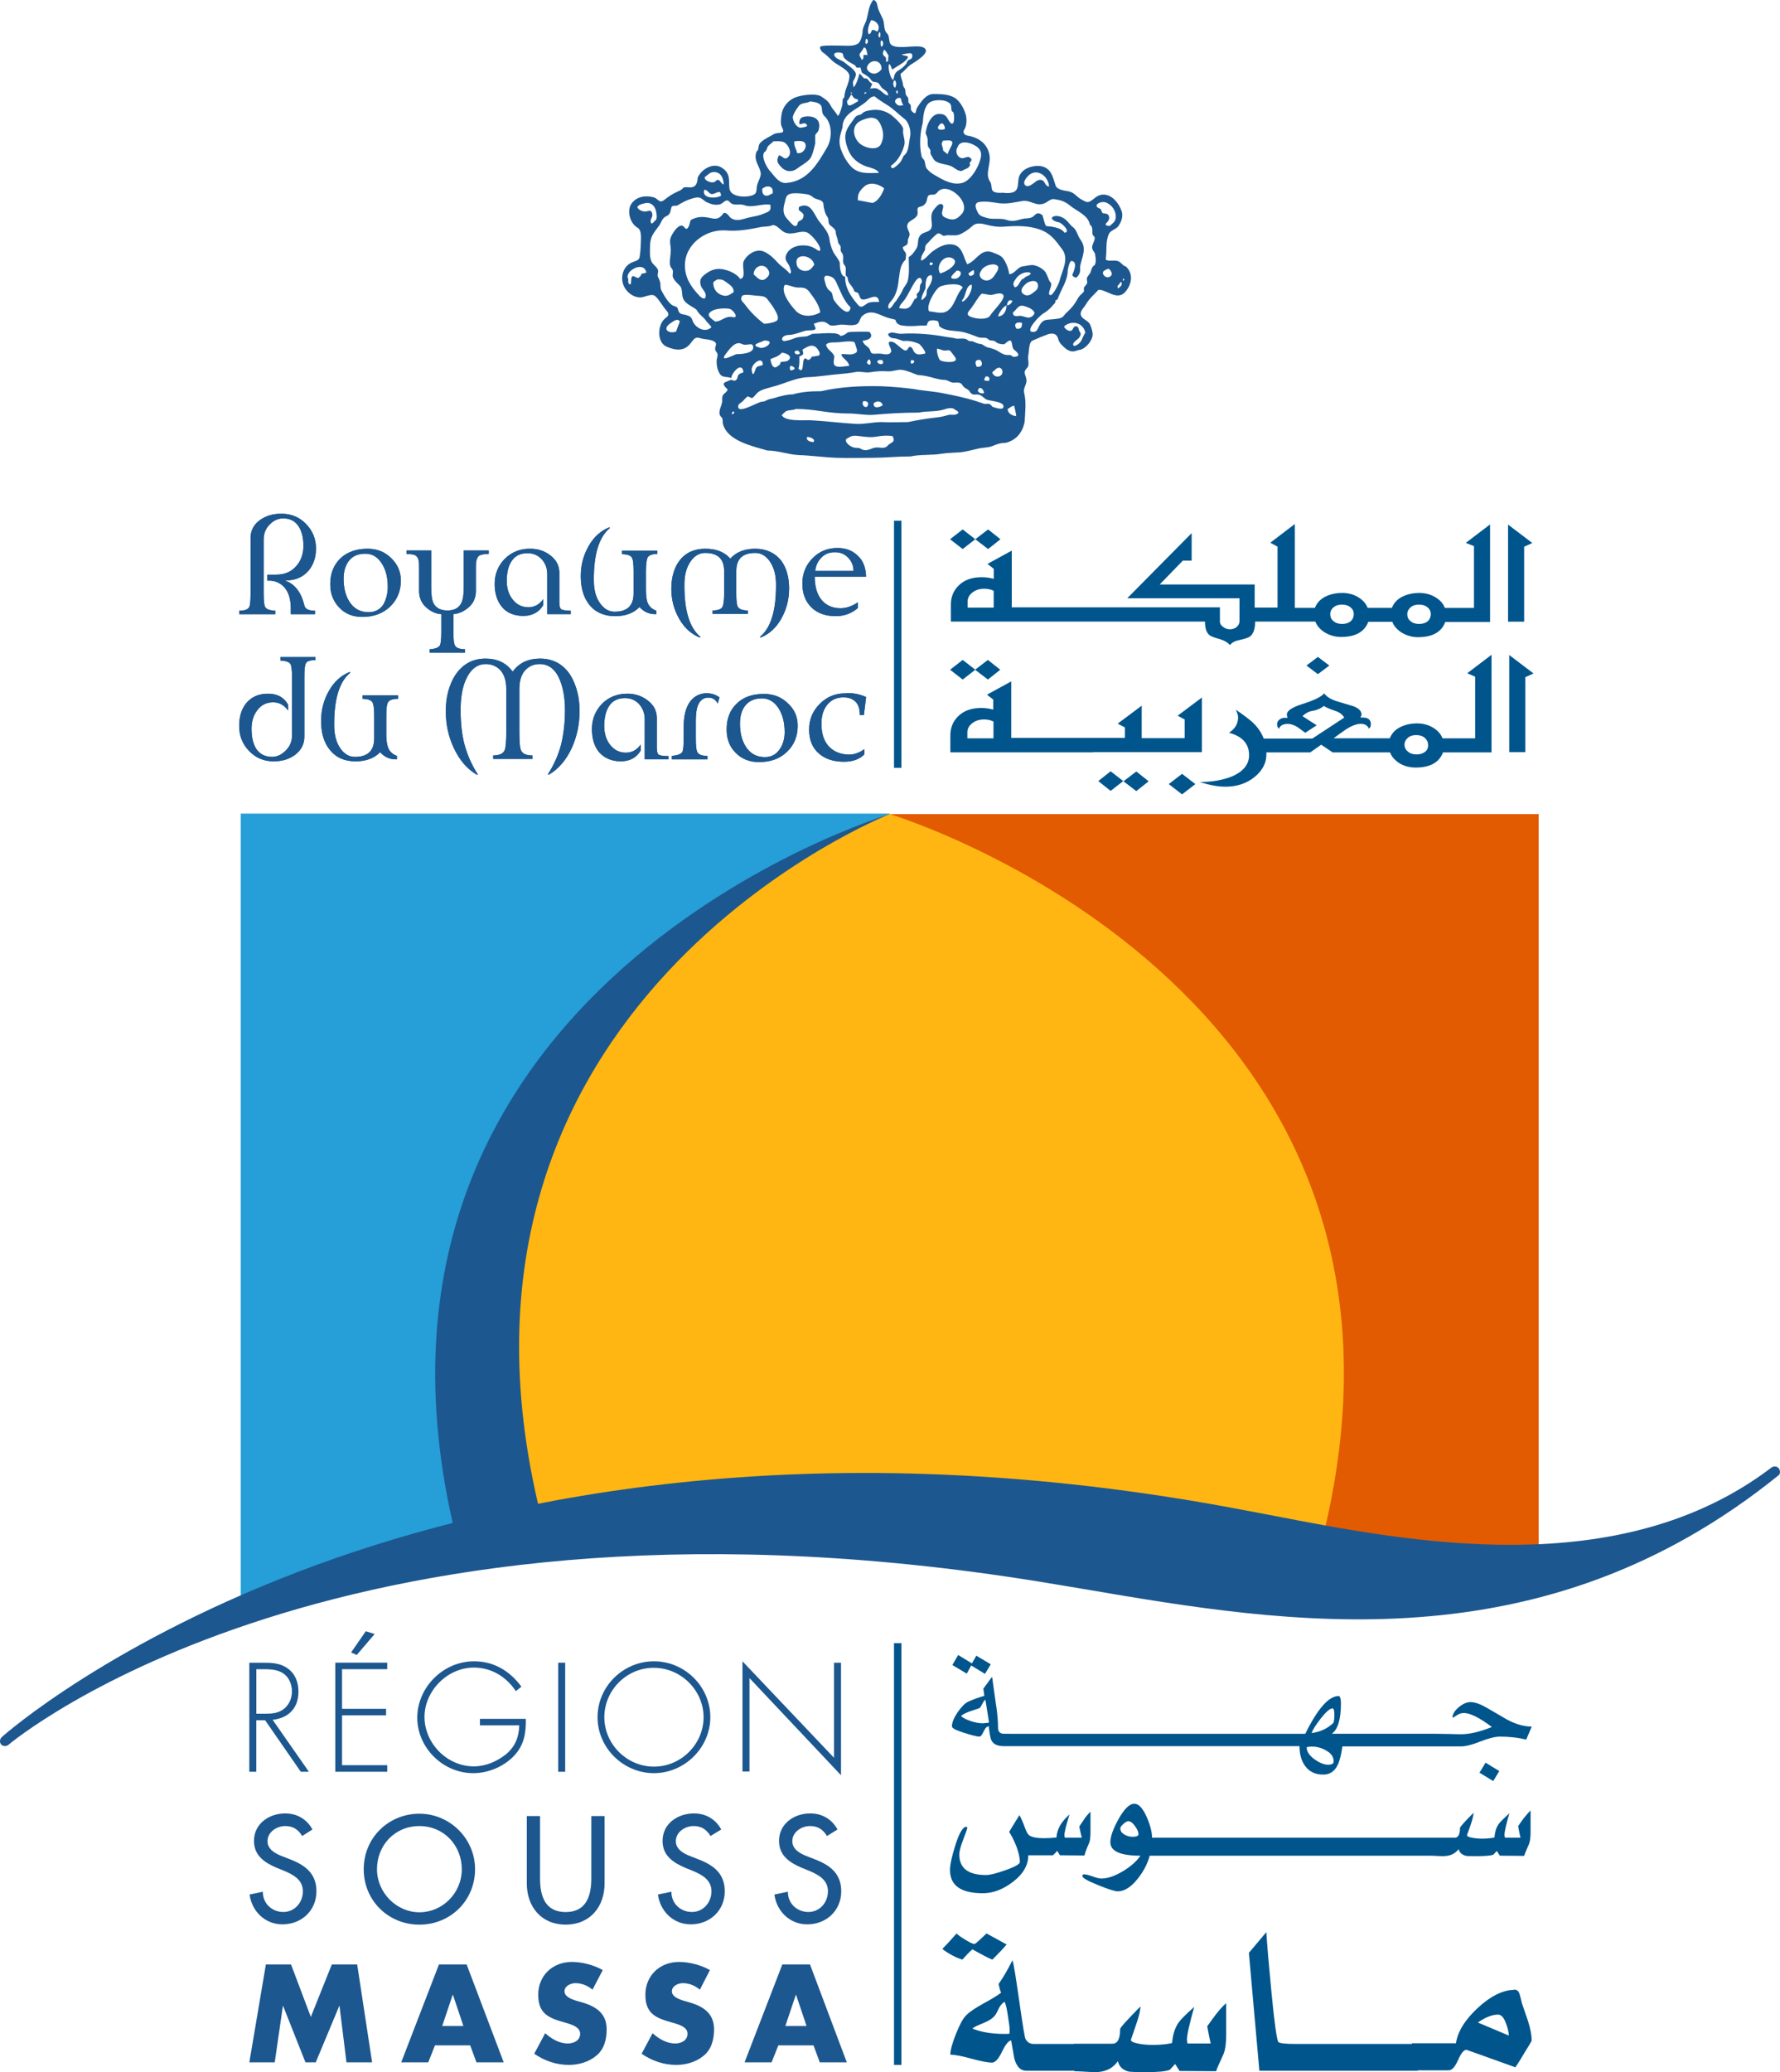
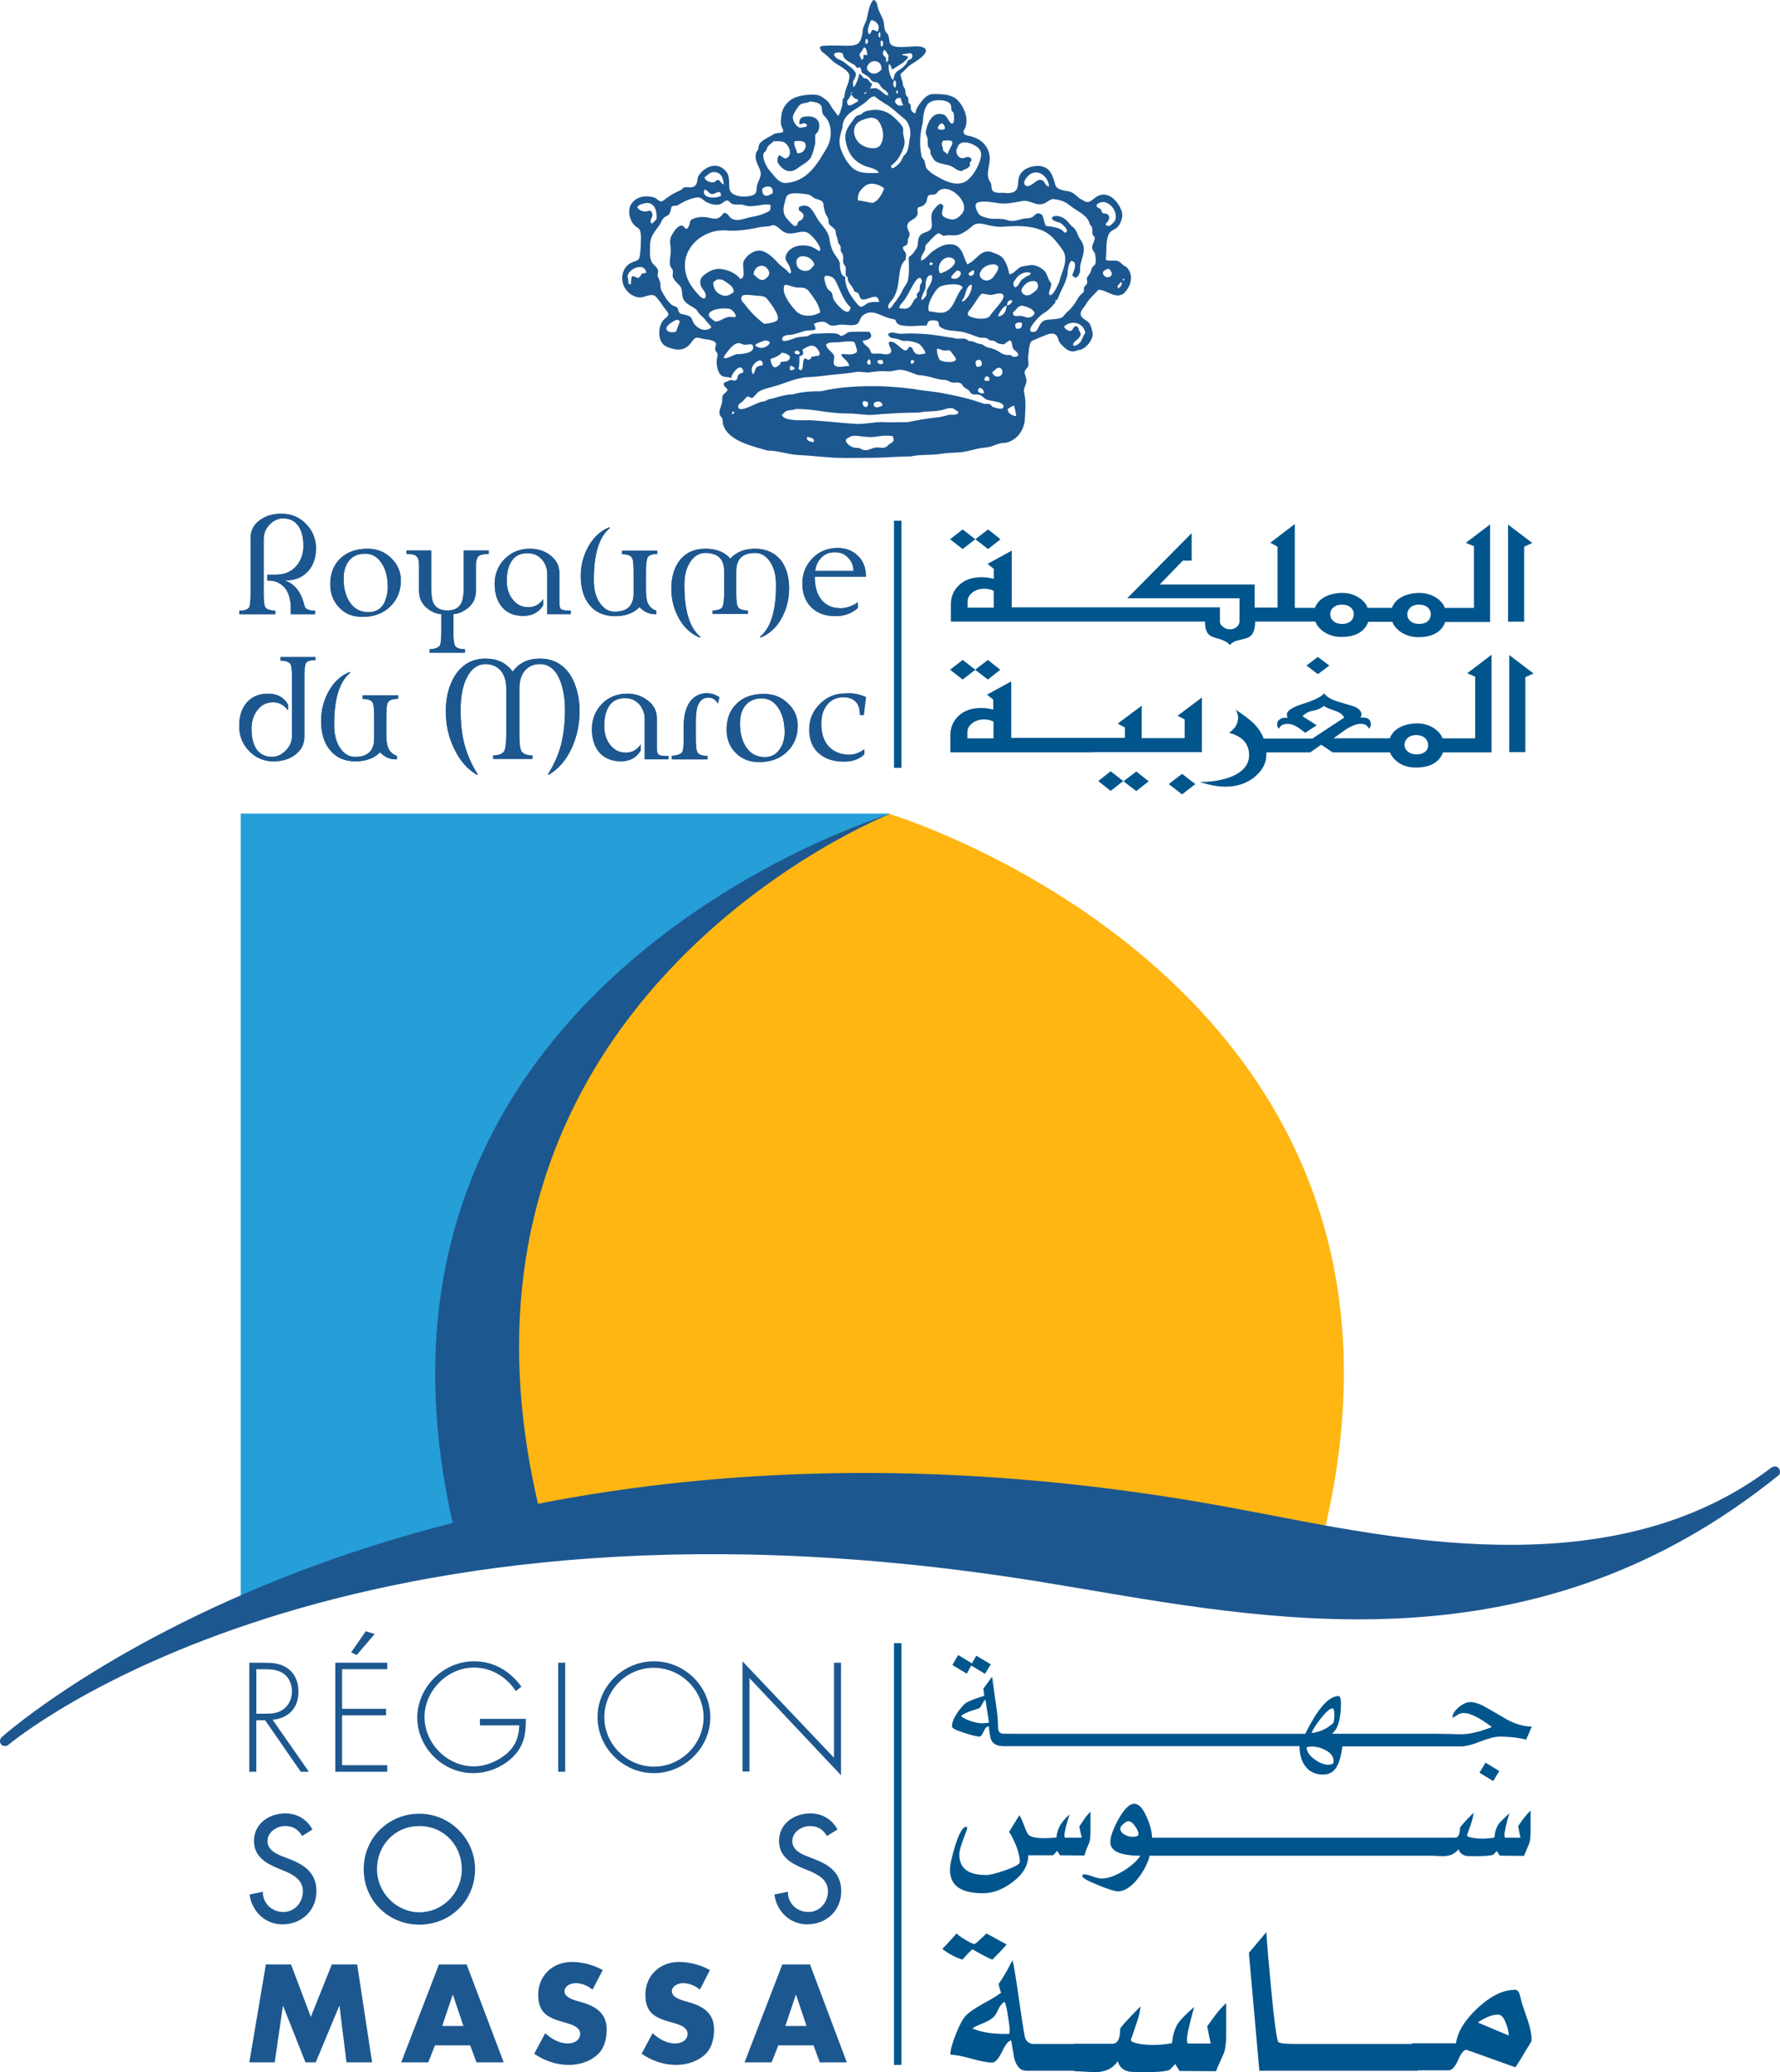
<svg xmlns="http://www.w3.org/2000/svg" id="Layer_1" data-name="Layer 1" viewBox="0 0 724.54 843.13">
  <defs>
    <style> .cls-1 { fill: #00558c; } .cls-2 { fill: #ffb612; } .cls-3 { fill: #e25b00; } .cls-4 { fill: #1d578f; } .cls-5 { fill: #269ed8; } </style>
  </defs>
  <g>
    <path class="cls-1" d="m613.85,213.43v39.52h6.55v-30.49l3.32-1.52-9.88-7.5Zm-206.61,5.98l-5.03-3.99-5.22,3.99,5.22,3.99,5.03-3.99Zm-10.26,0l-5.13-3.99-5.13,3.99,5.13,3.99,5.13-3.99Zm203,2.85v25.08h-11.87c-.66-1.8-1.99-3.23-3.89-4.37-1.99-1.14-4.08-1.71-6.55-1.71-2.66,0-5.03.57-7.03,1.61s-3.32,2.56-4.08,4.46h-9.88c-.66-1.8-1.99-3.23-3.89-4.37s-4.08-1.71-6.46-1.71c-2.66,0-5.03.57-7.03,1.61-1.99,1.04-3.32,2.56-4.08,4.46h-8.17v-34.1l-9.97,7.6,2.94,1.61v24.79h-9.31v-9.4h-38.66l9.4-9.69h3.61v-11.21l-26.22,26.5h45.69v9.4c0,.85-.38,1.61-1.14,2.28-.76.66-1.71.95-2.75.95s-1.9-.28-2.75-.95c-.85-.57-1.33-1.33-1.33-2.09v-5.89h-84.73v-23.08l-9.88,5.41,2.56,1.99v4.08c-1.71-.47-3.32-.66-4.94-.66-3.99,0-7.12,1.14-9.4,3.42-2.09,2.09-3.13,4.65-3.13,7.79v6.84h103.45c0,2.66.57,4.46,1.8,5.51.57.47,1.99,1.04,4.18,1.61,1.9.57,3.23,1.33,4.18,2.47.76-1.04,1.99-1.71,3.89-2.09,2.18-.47,3.7-.95,4.37-1.52,1.33-1.04,1.99-3.13,1.99-5.98h24.51c.67,1.8,1.99,3.23,3.89,4.46,1.99,1.14,4.18,1.8,6.55,1.8,5.89,0,9.59-2.09,11.11-6.17h9.78c.66,1.8,1.99,3.23,3.89,4.46,1.99,1.14,4.18,1.8,6.55,1.8,5.89,0,9.59-2.09,11.11-6.17h18.24v-39.71l-9.88,7.5,3.32,1.33Zm-195.49,24.98h-10.64v-2.47c0-1.42.66-2.66,1.99-3.7,1.33-1.04,2.94-1.52,4.84-1.52,1.42,0,2.66.28,3.8.85v6.84h0Zm145.24,5.6c-.85.66-1.99,1.04-3.42,1.04s-2.66-.38-3.51-1.14c-.95-.76-1.33-1.71-1.33-2.85,0-1.04.38-1.99,1.33-2.75.85-.76,1.99-1.14,3.42-1.14s2.66.38,3.51,1.14c.95.76,1.33,1.71,1.33,2.85-.09,1.23-.47,2.09-1.33,2.85Zm31.35,0c-.85.66-1.99,1.04-3.42,1.04s-2.66-.38-3.51-1.14c-.95-.76-1.33-1.71-1.33-2.85,0-1.04.47-1.99,1.33-2.75.85-.76,1.99-1.14,3.42-1.14s2.66.38,3.51,1.14c.95.76,1.33,1.71,1.33,2.85-.09,1.23-.47,2.09-1.33,2.85Z" />
    <path class="cls-1" d="m407.15,272.51l-5.03-3.99-5.22,3.99,5.22,3.99,5.03-3.99Zm133.94-1.71l-4.65-3.51-4.65,3.51,4.65,3.51,4.65-3.51Zm-144.1,1.71l-5.13-3.99-5.13,3.99,5.13,3.99,5.13-3.99Zm92.24,11.3l-9.88,7.41,2.85,1.52v7.6h-17.48v-13.2l-9.78,7.31,2.94,1.52v4.27h-46.26v-22.99l-9.88,5.41,2.56,1.99v4.08c-1.71-.47-3.32-.66-4.94-.66-3.99,0-7.12,1.14-9.4,3.42-2.09,2.09-3.13,4.65-3.13,7.79v6.84h58.23v-.09h44.17v-22.23h0Zm-84.83,16.62h-10.64v-2.47c0-1.42.66-2.66,1.99-3.7s2.94-1.52,4.84-1.52c1.42,0,2.66.28,3.8.85v6.84h0Zm42.65,17.38l5.03,3.99,5.13-3.99-5.13-3.99-5.03,3.99Zm10.26.09l5.22,3.99,5.03-3.99-5.03-3.99-5.22,3.99Zm143.15-42.56v25.08h-13.3c-.66-1.8-1.99-3.23-3.89-4.37-1.9-1.14-4.08-1.71-6.46-1.71-2.66,0-5.03.57-7.03,1.61-1.99,1.04-3.32,2.56-4.08,4.46h-22.89c1.71-1.23,3.32-2.47,5.03-3.61,2.37-1.52,4.37-2.28,6.08-2.28,1.61,0,2.75.66,3.32,1.99.47-.47.76-1.04.76-1.8,0-1.9-1.14-2.75-3.32-2.75h-.95c.28-.47.47-.95.47-1.23,0-1.33-1.04-2.47-3.13-3.32-2.18-.66-4.46-1.33-6.65-1.99-2.75-.85-4.56-1.99-5.41-3.32-1.14,1.42-4.08,2.85-8.93,4.37-4.18,1.33-6.27,2.75-6.27,4.27,0,.38.09.85.28,1.33h-.66c-1.04-.09-1.9.19-2.56.66-.76.57-1.04,1.23-1.04,2.09,0,.66.28,1.23.76,1.71.47-1.33,1.71-1.99,3.7-1.99,1.14,0,2.47.47,3.89,1.33,1.04.76,2.09,1.52,3.13,2.28l4.65-3.04-5.79-3.7c1.23-1.23,2.66-1.99,4.18-2.18,1.71-.28,3.23-.95,4.56-1.99.76.57,2.28,1.23,4.56,1.99,1.71.57,2.94,1.42,3.7,2.75l-13.01,8.55h-19.76c-.95-2.47-2.47-4.65-4.46-6.55-1.14-1.04-3.42-2.85-6.93-5.22.57,1.14.95,2.18.95,3.13,0,2.56-1.23,4.65-3.7,6.27,5.41,1.42,8.17,4.46,8.17,9.12,0,3.7-2.28,6.55-6.74,8.55-3.7,1.52-8.17,2.37-13.39,2.37,3.99,1.23,7.41,1.9,10.45,1.9,4.75,0,8.74-1.33,11.97-3.99,3.23-2.66,4.84-5.79,4.75-9.4v-.57h17.86l4.46-3.13,4.65,3.13h23.37c.66,1.8,1.99,3.23,3.89,4.46,1.9,1.14,4.18,1.71,6.55,1.71,5.89,0,9.59-2.09,11.11-6.17h19.76v-39.71l-9.88,7.5,3.23,1.42Zm-20.42,30.59c-.85.66-1.99,1.04-3.42,1.04s-2.66-.38-3.51-1.14c-.95-.76-1.42-1.71-1.42-2.85,0-1.04.47-1.99,1.33-2.75.85-.76,1.99-1.14,3.42-1.14s2.66.38,3.51,1.14c.86.76,1.33,1.71,1.33,2.85.09,1.23-.38,2.18-1.23,2.85Zm-104.3,13.11l5.41,4.18,5.41-4.18-5.41-4.18-5.41,4.18Zm138.59-52.53v39.52h6.55v-30.49l3.32-1.52-9.88-7.5Z" />
  </g>
  <g>
    <path class="cls-4" d="m128.61,223.28c0,3.72-1.1,6.73-3.21,9.14-2.21,2.41-5.12,3.72-8.84,3.72h-.8c4.12,1.31,6.83,4.72,8.14,10.25.3,1.41,1.81,2.11,4.32,2.11v1.41h-9.85v-2.21c0-3.92-.9-6.93-2.81-8.94-1.61-1.61-3.62-2.51-5.93-2.51h-.8v-2.41h3.42c3.62,0,6.43-1.21,8.44-3.62,1.91-2.21,2.81-4.92,2.81-8.14,0-3.42-.7-6.13-2.11-8.14-1.41-2.01-3.42-3.01-6.13-3.01-2.01,0-3.82.8-5.42,2.41-1.71,1.71-2.51,3.72-2.51,6.13v22.1c0,2.91.2,4.72.6,5.42.5.9,1.91,1.41,4.12,1.51v1.41h-14.67v-1.41c2.11,0,3.52-.5,4.02-1.41.4-.6.6-2.41.6-5.42v-22.8c0-3.01,1.31-5.53,3.92-7.33,2.41-1.71,5.22-2.51,8.64-2.51,4.02,0,7.43,1.41,10.15,4.32,2.61,2.71,3.92,6.03,3.92,9.95Z" />
    <path class="cls-4" d="m157.84,238.75c0-3.82-.8-6.93-2.41-9.44-1.71-2.71-3.92-4.02-6.73-4.02-3.01,0-5.32,1-6.83,3.11-1.31,1.81-2.01,4.12-2.01,7.03,0,3.62.7,6.63,2.21,9.14,1.81,3.01,4.42,4.52,7.94,4.52,2.61,0,4.62-1,6.03-3.11,1.1-2.01,1.81-4.42,1.81-7.23Zm5.32-2.51c0,4.32-1.51,7.84-4.42,10.65-2.91,2.71-6.63,4.12-11.25,4.12-3.82,0-6.93-1.21-9.34-3.72-2.41-2.51-3.72-5.63-3.72-9.54,0-4.32,1.31-7.74,4.02-10.45,2.71-2.61,6.43-4.02,11.15-4.02,3.82,0,6.93,1.21,9.54,3.72,2.71,2.61,4.02,5.63,4.02,9.24Z" />
    <path class="cls-4" d="m198.93,225.39c-2.11,0-3.52.3-4.22,1-.6.7-1,1.91-1,3.72v10.35c0,2.91-1.11,5.32-3.52,7.13-1.81,1.41-3.62,2.11-5.63,2.31v7.23c0,3.01.2,4.92.7,5.63.5.9,1.91,1.41,4.02,1.41v1.41h-14.37v-1.41c2.21-.1,3.62-.7,4.12-1.51.4-.7.6-2.51.6-5.53v-7.23c-2.01-.1-3.82-.9-5.63-2.31-2.31-1.81-3.42-4.22-3.42-7.13v-10.35c0-1.81-.3-3.11-1-3.72-.6-.7-2.01-1-4.12-1v-1.41h10.05v14.87c0,3.11.3,5.22.9,6.53,1,2.01,2.91,3.01,5.73,3.01s4.62-1,5.63-3.01c.7-1.41,1-3.52,1-6.53v-14.87h10.15v1.41Z" />
    <path class="cls-4" d="m232.29,249.9h-9.54v-16.27c0-2.51-.8-4.52-2.31-6.13-1.51-1.61-3.42-2.41-5.73-2.41-2.81,0-4.92,1-6.33,3.01-1.41,2.01-2.11,4.72-2.11,8.24,0,2.91.7,5.32,2.21,7.33,1.61,2.21,3.82,3.42,6.63,3.42,2.41,0,4.42-1.11,6.03-3.32v2.41c-1.71,2.91-4.42,4.42-8.14,4.42s-6.73-1.21-8.74-3.72c-1.91-2.31-2.91-5.42-2.91-9.34s1.41-7.43,4.12-10.15c2.71-2.71,6.13-4.12,10.25-4.12,3.01,0,5.73.8,8.04,2.51,2.61,1.91,3.92,4.32,3.92,7.33v11.85c0,1.51.2,2.41.6,2.81s1.41.6,2.91.7h1.1v1.41Z" />
    <path class="cls-4" d="m267.65,225.39c-2.11,0-3.52.5-4.02,1.41-.4.8-.7,2.61-.7,5.63v7.43c0,2.41.2,4.22.7,5.42.6,1.51,1.81,2.61,3.52,3.21v1.41h-.5c-2.51,0-4.62-1-6.33-2.91-2.41,2.51-5.73,3.72-10.05,3.72s-8.04-1.61-10.45-4.72c-2.31-2.91-3.42-6.83-3.42-11.55s1.11-8.54,3.21-12.26c2.11-3.72,4.92-6.23,8.44-7.64l.2.3c-4.42,3.62-6.63,10.75-6.53,21.4,0,3.92.9,7.03,2.61,9.34,1.61,2.21,3.52,3.32,5.83,3.32,5.22,0,7.74-2.51,7.74-7.43v-8.94c0-3.01-.2-4.92-.7-5.63-.5-.9-1.91-1.41-4.02-1.41v-1.41h14.37v1.31h.1Z" />
    <path class="cls-4" d="m321.19,239.55c0,4.52-1.11,8.54-3.21,12.26-2.11,3.72-4.92,6.23-8.44,7.63l-.2-.3c4.42-3.62,6.63-10.75,6.53-21.4,0-3.92-.9-7.03-2.61-9.44-1.61-2.21-3.52-3.32-5.83-3.32-5.22,0-7.74,2.51-7.74,7.43v8.94c0,3.01.2,4.92.7,5.63.5.9,1.91,1.41,4.02,1.41v1.41h-14.37v-1.41c2.11,0,3.52-.5,4.02-1.41.4-.8.7-2.61.7-5.63v-8.94c0-5.02-2.61-7.43-7.74-7.43-2.31,0-4.22,1.11-5.83,3.32-1.71,2.41-2.61,5.53-2.61,9.44-.1,10.65,2.11,17.78,6.53,21.4l-.2.3c-3.52-1.41-6.33-3.92-8.44-7.63-2.11-3.72-3.21-7.74-3.21-12.26s1.11-8.64,3.42-11.55c2.51-3.21,6.03-4.72,10.45-4.72s7.74,1.31,10.15,4.02c2.41-2.71,5.83-4.02,10.15-4.02s7.94,1.61,10.45,4.72c2.21,2.91,3.32,6.73,3.32,11.55Z" />
    <path class="cls-4" d="m347.41,232.32c0-1.91-.6-3.62-1.91-5.12-1.51-1.71-3.32-2.51-5.63-2.51s-4.12.7-5.53,2.21c-1.51,1.51-2.31,3.32-2.51,5.42h15.57Zm5.12,2.31h-20.9c0,4.22,1,7.43,3.01,9.74,1.91,2.11,4.42,3.11,7.53,3.11,2.31,0,4.62-.8,7.03-2.41v2.31c-2.51,2.21-5.53,3.32-9.04,3.32-4.22,0-7.53-1.21-9.95-3.62-2.41-2.41-3.62-5.63-3.62-9.64s1.41-7.53,4.12-10.25c2.71-2.81,6.13-4.22,10.15-4.22,3.32,0,6.03,1,8.14,3.01,2.31,2.01,3.42,4.92,3.52,8.64Z" />
    <path class="cls-4" d="m128.41,268.59c-2.11,0-3.42.4-3.92,1.31-.4.7-.6,2.61-.6,5.63v24.21c0,3.11-1.31,5.53-3.82,7.43-2.31,1.71-5.22,2.61-8.74,2.61-3.92,0-7.23-1.41-9.95-4.22-2.71-2.81-4.02-6.23-4.02-10.15s1-7.03,2.91-9.34c2.11-2.51,5.02-3.82,8.84-3.82s6.43,1.51,8.14,4.42v2.41c-1.61-2.21-3.62-3.32-6.03-3.32-2.81,0-5.02,1.1-6.63,3.42-1.51,2.01-2.21,4.52-2.21,7.43,0,3.52.7,6.23,2.01,8.24,1.51,2.11,3.62,3.11,6.43,3.11,2.01,0,3.82-.9,5.53-2.61,1.71-1.71,2.51-3.72,2.51-6.03v-23.61c0-3.01-.2-4.92-.7-5.63-.5-.7-1.81-1.21-4.02-1.31v-1.41h14.27v1.21Z" />
    <path class="cls-4" d="m161.96,284.36c-2.21,0-3.52.5-4.02,1.41-.5.8-.7,2.61-.7,5.73v7.43c0,2.41.3,4.22.8,5.42.6,1.51,1.81,2.61,3.52,3.21v1.41h-.5c-2.51,0-4.62-1-6.33-2.91-2.41,2.51-5.83,3.72-10.05,3.72-4.52,0-8.04-1.61-10.55-4.82-2.31-2.91-3.42-6.83-3.42-11.55s1.1-8.64,3.21-12.36c2.11-3.72,4.92-6.23,8.44-7.63l.2.3c-4.42,3.62-6.63,10.75-6.53,21.5,0,3.92.9,7.03,2.61,9.44,1.61,2.21,3.52,3.32,5.83,3.32,5.22,0,7.84-2.51,7.84-7.53v-8.94c0-3.01-.2-4.92-.7-5.73-.5-.9-1.91-1.41-4.02-1.41v-1.41h14.47v1.41h-.1Z" />
    <path class="cls-4" d="m235.9,289.38c0,5.42-1.1,10.45-3.21,15.07-2.31,4.92-5.42,8.54-9.44,10.85l-.2-.3c2.51-3.92,4.22-7.84,5.32-11.95,1-4.02,1.61-8.74,1.61-14.16,0-4.72-.7-8.64-2.01-12.06-1.81-4.42-4.52-6.63-8.24-6.63-2.11,0-3.82.6-5.32,1.91-2.01,1.71-3.01,4.52-3.01,8.24v17.38c0,4.02.2,6.53.7,7.64.7,1.41,2.21,2.01,4.62,2.01v1.41h-15.97v-1.41c2.41,0,4.02-.7,4.62-2.01.5-1.11.7-3.62.7-7.64v-17.38c0-3.72-1-6.53-3.01-8.24-1.41-1.21-3.21-1.91-5.32-1.91-3.62,0-6.33,2.21-8.24,6.63-1.41,3.32-2.01,7.33-2.01,12.06,0,5.32.5,10.05,1.61,14.16,1.11,4.02,2.81,8.04,5.32,11.95l-.2.3c-4.02-2.31-7.13-5.93-9.44-10.85-2.21-4.62-3.32-9.64-3.32-15.07,0-5.73,1.31-10.55,3.72-14.47,3.01-4.62,7.13-6.93,12.46-6.93,4.82,0,8.54,1.81,11.05,5.32,2.51-3.52,6.23-5.32,11.15-5.32,5.32,0,9.54,2.31,12.46,6.93,2.31,3.92,3.62,8.74,3.62,14.47Z" />
    <path class="cls-4" d="m272.07,308.97h-9.64v-16.27c0-2.51-.8-4.52-2.31-6.23-1.51-1.61-3.42-2.41-5.73-2.41-2.81,0-4.92,1-6.33,3.01-1.41,2.01-2.11,4.82-2.11,8.34,0,2.91.7,5.32,2.21,7.43,1.71,2.31,3.92,3.42,6.63,3.42,2.41,0,4.42-1.11,6.03-3.32v2.41c-1.71,2.91-4.42,4.42-8.14,4.42s-6.73-1.31-8.84-3.72c-1.91-2.31-2.91-5.53-2.91-9.44s1.41-7.43,4.12-10.25c2.71-2.71,6.23-4.12,10.35-4.12,3.01,0,5.73.9,8.04,2.61,2.61,1.91,3.92,4.32,3.92,7.33v11.95c0,1.51.2,2.41.6,2.81.4.4,1.41.6,3.01.7h1.11v1.31Z" />
    <path class="cls-4" d="m292.86,283.75l-.7,2.51c-.9-1.61-2.11-2.41-3.82-2.41-2.11,0-3.62,1.21-4.42,3.62-.5,1.41-.7,3.52-.7,6.23v6.73c0,3.01.2,4.92.7,5.73.5.9,1.91,1.41,4.02,1.41v1.41h-14.47v-1.41c2.21-.2,3.62-.7,4.22-1.51.4-.7.6-2.51.6-5.63v-4.82c0-3.82.7-6.93,2.01-9.24,1.71-2.81,4.22-4.32,7.53-4.32,1.91.1,3.52.6,5.02,1.71Z" />
    <path class="cls-4" d="m319.38,297.82c0-3.82-.8-6.93-2.41-9.54-1.71-2.71-4.02-4.12-6.83-4.12-3.01,0-5.32,1-6.93,3.11-1.31,1.81-2.01,4.12-2.01,7.13,0,3.62.7,6.63,2.21,9.14,1.81,3.01,4.42,4.52,7.94,4.52,2.61,0,4.62-1.11,6.03-3.21,1.31-1.81,2.01-4.22,2.01-7.03Zm5.32-2.51c0,4.32-1.51,7.94-4.42,10.65-2.91,2.81-6.73,4.12-11.35,4.12-3.82,0-6.93-1.21-9.44-3.72s-3.72-5.63-3.72-9.54c0-4.32,1.31-7.84,4.02-10.45,2.71-2.71,6.43-4.02,11.15-4.02,3.82,0,7.03,1.21,9.64,3.72,2.81,2.51,4.12,5.63,4.12,9.24Z" />
    <path class="cls-4" d="m352.54,283.65l-.9,7.33h-1.61l-.2-2.01c-.2-1.61-.9-2.91-2.01-3.82-1.21-1-2.71-1.41-4.52-1.41-2.81,0-5.12,1.11-6.73,3.21-1.51,2.01-2.21,4.42-2.21,7.53,0,4.22,1.1,7.43,3.42,9.64,2.01,1.91,4.72,2.91,7.94,2.91,2.11,0,4.12-.8,6.13-2.21v2.11c-2.01,2.01-4.72,3.01-8.34,3.01-4.22,0-7.63-1.11-10.15-3.32-2.71-2.31-4.02-5.63-4.02-9.74s1.41-7.53,4.32-10.45,6.33-4.32,10.35-4.32c2.91-.3,5.83.3,8.54,1.51Z" />
    <path class="cls-4" d="m128.61,223.28c0,3.72-1.1,6.73-3.21,9.14-2.21,2.41-5.12,3.72-8.84,3.72h-.8c4.12,1.31,6.83,4.72,8.14,10.25.3,1.41,1.81,2.11,4.32,2.11v1.41h-9.85v-2.21c0-3.92-.9-6.93-2.81-8.94-1.61-1.61-3.62-2.51-5.93-2.51h-.8v-2.41h3.42c3.62,0,6.43-1.21,8.44-3.62,1.91-2.21,2.81-4.92,2.81-8.14,0-3.42-.7-6.13-2.11-8.14-1.41-2.01-3.42-3.01-6.13-3.01-2.01,0-3.82.8-5.42,2.41-1.71,1.71-2.51,3.72-2.51,6.13v22.1c0,2.91.2,4.72.6,5.42.5.9,1.91,1.41,4.12,1.51v1.41h-14.67v-1.41c2.11,0,3.52-.5,4.02-1.41.4-.6.6-2.41.6-5.42v-22.8c0-3.01,1.31-5.53,3.92-7.33,2.41-1.71,5.22-2.51,8.64-2.51,4.02,0,7.43,1.41,10.15,4.32,2.61,2.71,3.92,6.03,3.92,9.95Z" />
    <path class="cls-4" d="m157.84,238.75c0-3.82-.8-6.93-2.41-9.44-1.71-2.71-3.92-4.02-6.73-4.02-3.01,0-5.32,1-6.83,3.11-1.31,1.81-2.01,4.12-2.01,7.03,0,3.62.7,6.63,2.21,9.14,1.81,3.01,4.42,4.52,7.94,4.52,2.61,0,4.62-1,6.03-3.11,1.1-2.01,1.81-4.42,1.81-7.23Zm5.32-2.51c0,4.32-1.51,7.84-4.42,10.65-2.91,2.71-6.63,4.12-11.25,4.12-3.82,0-6.93-1.21-9.34-3.72-2.41-2.51-3.72-5.63-3.72-9.54,0-4.32,1.31-7.74,4.02-10.45,2.71-2.61,6.43-4.02,11.15-4.02,3.82,0,6.93,1.21,9.54,3.72,2.71,2.61,4.02,5.63,4.02,9.24Z" />
    <path class="cls-4" d="m198.93,225.39c-2.11,0-3.52.3-4.22,1-.6.7-1,1.91-1,3.72v10.35c0,2.91-1.11,5.32-3.52,7.13-1.81,1.41-3.62,2.11-5.63,2.31v7.23c0,3.01.2,4.92.7,5.63.5.9,1.91,1.41,4.02,1.41v1.41h-14.37v-1.41c2.21-.1,3.62-.7,4.12-1.51.4-.7.6-2.51.6-5.53v-7.23c-2.01-.1-3.82-.9-5.63-2.31-2.31-1.81-3.42-4.22-3.42-7.13v-10.35c0-1.81-.3-3.11-1-3.72-.6-.7-2.01-1-4.12-1v-1.41h10.05v14.87c0,3.11.3,5.22.9,6.53,1,2.01,2.91,3.01,5.73,3.01s4.62-1,5.63-3.01c.7-1.41,1-3.52,1-6.53v-14.87h10.15v1.41Z" />
    <path class="cls-4" d="m232.29,249.9h-9.54v-16.27c0-2.51-.8-4.52-2.31-6.13-1.51-1.61-3.42-2.41-5.73-2.41-2.81,0-4.92,1-6.33,3.01-1.41,2.01-2.11,4.72-2.11,8.24,0,2.91.7,5.32,2.21,7.33,1.61,2.21,3.82,3.42,6.63,3.42,2.41,0,4.42-1.11,6.03-3.32v2.41c-1.71,2.91-4.42,4.42-8.14,4.42s-6.73-1.21-8.74-3.72c-1.91-2.31-2.91-5.42-2.91-9.34s1.41-7.43,4.12-10.15c2.71-2.71,6.13-4.12,10.25-4.12,3.01,0,5.73.8,8.04,2.51,2.61,1.91,3.92,4.32,3.92,7.33v11.85c0,1.51.2,2.41.6,2.81s1.41.6,2.91.7h1.1v1.41Z" />
    <path class="cls-4" d="m267.65,225.39c-2.11,0-3.52.5-4.02,1.41-.4.8-.7,2.61-.7,5.63v7.43c0,2.41.2,4.22.7,5.42.6,1.51,1.81,2.61,3.52,3.21v1.41h-.5c-2.51,0-4.62-1-6.33-2.91-2.41,2.51-5.73,3.72-10.05,3.72s-8.04-1.61-10.45-4.72c-2.31-2.91-3.42-6.83-3.42-11.55s1.11-8.54,3.21-12.26c2.11-3.72,4.92-6.23,8.44-7.64l.2.3c-4.42,3.62-6.63,10.75-6.53,21.4,0,3.92.9,7.03,2.61,9.34,1.61,2.21,3.52,3.32,5.83,3.32,5.22,0,7.74-2.51,7.74-7.43v-8.94c0-3.01-.2-4.92-.7-5.63-.5-.9-1.91-1.41-4.02-1.41v-1.41h14.37v1.31h.1Z" />
    <path class="cls-4" d="m321.19,239.55c0,4.52-1.11,8.54-3.21,12.26-2.11,3.72-4.92,6.23-8.44,7.63l-.2-.3c4.42-3.62,6.63-10.75,6.53-21.4,0-3.92-.9-7.03-2.61-9.44-1.61-2.21-3.52-3.32-5.83-3.32-5.22,0-7.74,2.51-7.74,7.43v8.94c0,3.01.2,4.92.7,5.63.5.9,1.91,1.41,4.02,1.41v1.41h-14.37v-1.41c2.11,0,3.52-.5,4.02-1.41.4-.8.7-2.61.7-5.63v-8.94c0-5.02-2.61-7.43-7.74-7.43-2.31,0-4.22,1.11-5.83,3.32-1.71,2.41-2.61,5.53-2.61,9.44-.1,10.65,2.11,17.78,6.53,21.4l-.2.3c-3.52-1.41-6.33-3.92-8.44-7.63-2.11-3.72-3.21-7.74-3.21-12.26s1.11-8.64,3.42-11.55c2.51-3.21,6.03-4.72,10.45-4.72s7.74,1.31,10.15,4.02c2.41-2.71,5.83-4.02,10.15-4.02s7.94,1.61,10.45,4.72c2.21,2.91,3.32,6.73,3.32,11.55Z" />
    <path class="cls-4" d="m347.41,232.32c0-1.91-.6-3.62-1.91-5.12-1.51-1.71-3.32-2.51-5.63-2.51s-4.12.7-5.53,2.21c-1.51,1.51-2.31,3.32-2.51,5.42h15.57Zm5.12,2.31h-20.9c0,4.22,1,7.43,3.01,9.74,1.91,2.11,4.42,3.11,7.53,3.11,2.31,0,4.62-.8,7.03-2.41v2.31c-2.51,2.21-5.53,3.32-9.04,3.32-4.22,0-7.53-1.21-9.95-3.62-2.41-2.41-3.62-5.63-3.62-9.64s1.41-7.53,4.12-10.25c2.71-2.81,6.13-4.22,10.15-4.22,3.32,0,6.03,1,8.14,3.01,2.31,2.01,3.42,4.92,3.52,8.64Z" />
    <path class="cls-4" d="m128.41,268.59c-2.11,0-3.42.4-3.92,1.31-.4.7-.6,2.61-.6,5.63v24.21c0,3.11-1.31,5.53-3.82,7.43-2.31,1.71-5.22,2.61-8.74,2.61-3.92,0-7.23-1.41-9.95-4.22-2.71-2.81-4.02-6.23-4.02-10.15s1-7.03,2.91-9.34c2.11-2.51,5.02-3.82,8.84-3.82s6.43,1.51,8.14,4.42v2.41c-1.61-2.21-3.62-3.32-6.03-3.32-2.81,0-5.02,1.1-6.63,3.42-1.51,2.01-2.21,4.52-2.21,7.43,0,3.52.7,6.23,2.01,8.24,1.51,2.11,3.62,3.11,6.43,3.11,2.01,0,3.82-.9,5.53-2.61,1.71-1.71,2.51-3.72,2.51-6.03v-23.61c0-3.01-.2-4.92-.7-5.63-.5-.7-1.81-1.21-4.02-1.31v-1.41h14.27v1.21Z" />
    <path class="cls-4" d="m161.96,284.36c-2.21,0-3.52.5-4.02,1.41-.5.8-.7,2.61-.7,5.73v7.43c0,2.41.3,4.22.8,5.42.6,1.51,1.81,2.61,3.52,3.21v1.41h-.5c-2.51,0-4.62-1-6.33-2.91-2.41,2.51-5.83,3.72-10.05,3.72-4.52,0-8.04-1.61-10.55-4.82-2.31-2.91-3.42-6.83-3.42-11.55s1.1-8.64,3.21-12.36c2.11-3.72,4.92-6.23,8.44-7.63l.2.3c-4.42,3.62-6.63,10.75-6.53,21.5,0,3.92.9,7.03,2.61,9.44,1.61,2.21,3.52,3.32,5.83,3.32,5.22,0,7.84-2.51,7.84-7.53v-8.94c0-3.01-.2-4.92-.7-5.73-.5-.9-1.91-1.41-4.02-1.41v-1.41h14.47v1.41h-.1Z" />
    <path class="cls-4" d="m235.9,289.38c0,5.42-1.1,10.45-3.21,15.07-2.31,4.92-5.42,8.54-9.44,10.85l-.2-.3c2.51-3.92,4.22-7.84,5.32-11.95,1-4.02,1.61-8.74,1.61-14.16,0-4.72-.7-8.64-2.01-12.06-1.81-4.42-4.52-6.63-8.24-6.63-2.11,0-3.82.6-5.32,1.91-2.01,1.71-3.01,4.52-3.01,8.24v17.38c0,4.02.2,6.53.7,7.64.7,1.41,2.21,2.01,4.62,2.01v1.41h-15.97v-1.41c2.41,0,4.02-.7,4.62-2.01.5-1.11.7-3.62.7-7.64v-17.38c0-3.72-1-6.53-3.01-8.24-1.41-1.21-3.21-1.91-5.32-1.91-3.62,0-6.33,2.21-8.24,6.63-1.41,3.32-2.01,7.33-2.01,12.06,0,5.32.5,10.05,1.61,14.16,1.11,4.02,2.81,8.04,5.32,11.95l-.2.3c-4.02-2.31-7.13-5.93-9.44-10.85-2.21-4.62-3.32-9.64-3.32-15.07,0-5.73,1.31-10.55,3.72-14.47,3.01-4.62,7.13-6.93,12.46-6.93,4.82,0,8.54,1.81,11.05,5.32,2.51-3.52,6.23-5.32,11.15-5.32,5.32,0,9.54,2.31,12.46,6.93,2.31,3.92,3.62,8.74,3.62,14.47Z" />
    <path class="cls-4" d="m272.07,308.97h-9.64v-16.27c0-2.51-.8-4.52-2.31-6.23-1.51-1.61-3.42-2.41-5.73-2.41-2.81,0-4.92,1-6.33,3.01-1.41,2.01-2.11,4.82-2.11,8.34,0,2.91.7,5.32,2.21,7.43,1.71,2.31,3.92,3.42,6.63,3.42,2.41,0,4.42-1.11,6.03-3.32v2.41c-1.71,2.91-4.42,4.42-8.14,4.42s-6.73-1.31-8.84-3.72c-1.91-2.31-2.91-5.53-2.91-9.44s1.41-7.43,4.12-10.25c2.71-2.71,6.23-4.12,10.35-4.12,3.01,0,5.73.9,8.04,2.61,2.61,1.91,3.92,4.32,3.92,7.33v11.95c0,1.51.2,2.41.6,2.81.4.4,1.41.6,3.01.7h1.11v1.31Z" />
    <path class="cls-4" d="m292.86,283.75l-.7,2.51c-.9-1.61-2.11-2.41-3.82-2.41-2.11,0-3.62,1.21-4.42,3.62-.5,1.41-.7,3.52-.7,6.23v6.73c0,3.01.2,4.92.7,5.73.5.9,1.91,1.41,4.02,1.41v1.41h-14.47v-1.41c2.21-.2,3.62-.7,4.22-1.51.4-.7.6-2.51.6-5.63v-4.82c0-3.82.7-6.93,2.01-9.24,1.71-2.81,4.22-4.32,7.53-4.32,1.91.1,3.52.6,5.02,1.71Z" />
    <path class="cls-4" d="m319.38,297.82c0-3.82-.8-6.93-2.41-9.54-1.71-2.71-4.02-4.12-6.83-4.12-3.01,0-5.32,1-6.93,3.11-1.31,1.81-2.01,4.12-2.01,7.13,0,3.62.7,6.63,2.21,9.14,1.81,3.01,4.42,4.52,7.94,4.52,2.61,0,4.62-1.11,6.03-3.21,1.31-1.81,2.01-4.22,2.01-7.03Zm5.32-2.51c0,4.32-1.51,7.94-4.42,10.65-2.91,2.81-6.73,4.12-11.35,4.12-3.82,0-6.93-1.21-9.44-3.72s-3.72-5.63-3.72-9.54c0-4.32,1.31-7.84,4.02-10.45,2.71-2.71,6.43-4.02,11.15-4.02,3.82,0,7.03,1.21,9.64,3.72,2.81,2.51,4.12,5.63,4.12,9.24Z" />
-     <path class="cls-4" d="m352.54,283.65l-.9,7.33h-1.61l-.2-2.01c-.2-1.61-.9-2.91-2.01-3.82-1.21-1-2.71-1.41-4.52-1.41-2.81,0-5.12,1.11-6.73,3.21-1.51,2.01-2.21,4.42-2.21,7.53,0,4.22,1.1,7.43,3.42,9.64,2.01,1.91,4.72,2.91,7.94,2.91,2.11,0,4.12-.8,6.13-2.21v2.11c-2.01,2.01-4.72,3.01-8.34,3.01-4.22,0-7.63-1.11-10.15-3.32-2.71-2.31-4.02-5.63-4.02-9.74s1.41-7.53,4.32-10.45,6.33-4.32,10.35-4.32c2.91-.3,5.83.3,8.54,1.51Z" />
  </g>
  <path class="cls-4" d="m457.44,114.07c-.18,0-.18.18-.37.18v-.74c.55-.18.74,0,.37.55m-2.21,3.13c0,.37-.18.37-.18,0-.55-.92.37-1.29.74-1.84.74-1.66,1.66.74-.55,1.84m-3.5-4.61c-1.66,1.11-4.05-1.66-2.03-2.58,1.11-.55,1.47-1.11,2.4.18.55.92.74,1.84-.37,2.4m-3.87-27.64c-3.5-1.11-.18-3.32,2.21-2.58,2.58.92,4.42,3.69,4.05,6.45-.18,1.47-1.47,2.21-2.4,3.13-1.29,0-2.4-.37-1.11-1.47.92-.92,1.29-2.4.18-3.32-.55-.18-1.11-.37-1.84-.37-.74-.55-.55-1.47-1.11-1.84m-2.21,22.85c-1.11.74-1.29,1.47-1.66,2.76-.37,1.11-1.11,1.47-1.47,2.4-.37.74.18,1.47,0,2.21-.18.74-.92,1.11-1.29,1.84-.18.92.37,1.47-.55,2.21-.74.74-1.29,1.11-1.84,2.03-1.29,2.4-2.4,3.87-4.42,5.71-1.29,1.11-1.47,2.21-3.13,2.58-1.66.37-3.13.37-4.79.55-1.84.18-2.58.92-3.5,2.58-.74,1.29-.92,2.58-2.76,2.4-3.13-.37,2.95-6.63,4.24-7.37,1.29-.74,2.4-1.66,3.5-2.76.37-.55.74-.92,1.29-1.47.37-.37.37-.74.37-1.29.55,0,.92-.37,1.11-1.11,1.47-3.87,3.87-7,3.87-11.06.18-.74.74-4.61,2.03-3.69,1.66.55.74,3.13.37,4.24-.37.92-.92,1.47,0,2.03.92.55,1.11.55,1.84-.37,1.29-1.84.55-2.58.92-4.42.92-3.87,2.58-6.82,0-10.32-1.11-1.47-1.47-3.87-2.95-4.98-1.29-.92-2.03-2.4-3.32-3.32-1.11-.92-3.13-1.66-4.61-1.11-2.21.92,1.11,2.4,2.21,2.4,1.11.37,4.98,3.87,2.21,4.24-1.11-1.66-3.13-2.03-4.79-2.4-.92-.18-1.84-.18-2.76-.37-.74-1.29-.92-2.95-1.47-4.42-1.66-1.11-2.21-.92-3.5.37s-3.32.74-4.98,1.29c-2.21.55-3.5,1.11-5.9.37-2.4-.92-5.16-.18-7.74-.74-2.4-.74-3.69-.74-4.61-3.32-.74-1.66-.74-3.13,1.29-3.32,2.58-.37,5.34.18,7.92.55,3.32.37,6.08-.37,9.4-.92,3.32-.55,5.53,2.4,9.03.92,1.29-.55,2.58-2.03,4.05-1.66,2.58.37,4.24.92,6.27,2.58,2.95,2.4,7.37,3.87,8.11,7.74,1.84,1.47.37,3.69,1.47,4.61,1.47.92-.74,3.32-.55,4.79.18,1.66,1.29,1.66,1.29,3.32.18.74.37,2.58-.18,3.69m-3.87,27.64c-.92,1.11-1.11,2.4-1.84,3.5-.37.74-2.95,2.76-3.13,1.29-.18-.92,1.84-2.03,2.4-2.76,1.47-2.03.18-1.84-.18-3.69-.37-1.47-1.84-1.29-2.4.18-.74,1.66-3.32,0-3.5-1.11,2.76-2.58,7.74-1.84,8.66,2.58m-25.8-6.82c-1.47-.37-3.69.92-3.69-1.47,1.66-1.11,2.03-3.32,4.61-2.58,1.29.37,3.32,1.11,4.05,2.4.37.55-.37,1.47-.92,1.84-1.47.92-2.58.18-4.05-.18m-2.21,5.16c-1.47-2.03.18-2.95,2.21-2.4,0,1.66-.18,2.58-2.21,2.4m-1.47,11.43c-.74-.92-1.66-.74-2.58-.74-1.29-.18-2.21-.74-3.32-1.47-1.11-.74-2.4-1.11-3.69-1.47-1.47-.18-2.03-.92-3.13-1.47-1.29-.18-2.03-.37-3.13-.92-.92-.55-1.84,0-2.58-.74-.92-.92-3.13-.55-4.42-.55-1.47-.37-2.76-.55-4.24-.74-5.9-1.11-12.35-1.66-18.24-1.29-2.03.18-4.05-1.29-5.53.18.37,1.11,1.29,1.66,2.4,1.66,1.66.18,2.4.74,3.87,1.11,2.21-.18,4.05.18,6.27,1.11.55.18,3.5,3.87,2.4,4.05-1.47.18-3.32.92-4.42-.92-.37-.55-.55-1.66-1.47-1.84s-.74,1.29-1.84,1.47c-1.11.18-3.87-3.13-5.34-3.5-3.13-.74-.55,2.4-.55,3.69-.18,1.47-1.84,1.47-3.13,1.29-1.47-.37-2.4-.18-3.87-.18-1.84,0-1.11-1.29-2.21-2.4-.92-.92-2.21-1.47-2.4-2.95,1.84,0,4.79-1.11,2.76-3.5,0-.18-8.11-.18-8.85.18-.92.74-1.66,1.29-2.95,1.47-.55-.92-2.21-1.11-3.13-1.11-2.58-.18-5.16.18-7.74.18-1.29,0-2.03,1.11-3.5,1.11-1.66.18-2.95.18-4.42.74-1.29.55-2.58.92-3.87,1.11-1.47.18-1.47-1.47-.18-2.03.74-.55,2.21-.37,3.13-.55,1.66-.37,3.32-.92,4.98-1.47,1.11-.37,2.4-.18,3.5-.37,2.03-.18.55-1.66.37-2.58,1.47-.55,3.32-1.29,4.79-.55.92.37,1.47,1.29,2.58,1.29s2.21-.18,3.32-.37c2.03-.18,4.24.55,6.27,0,2.03-.55,1.47-2.76,3.13-3.87,3.69-2.76,7,.37,10.87,1.29.74.18,1.47.37,2.21.55.18.55.37,1.11.74,1.47.55.55,1.66.92,2.4.92,2.4.37,4.79.18,7.19,0h2.4c.37-.92.55-1.84,1.47-2.03s2.03-.18,2.95.18c.92.55.18,1.84,1.11,2.4,2.21,1.66,5.34,1.47,7.92,1.84,2.76.37,5.16,1.47,7.74,2.4,1.11.37,3.13-.18,3.87.74.74.92,2.03.18,3.13,1.11.74.74,1.47.74,2.4.92,1.47.18,1.11-.18,2.21-.92,2.58-2.03,1.47,2.03,2.76,3.13,1.66,1.29,3.13,2.95-.37,2.95m-2.21,21.19c.92-.37,1.66-1.29,2.58-1.29.18,0,.92,3.69.92,4.24-1.66-.18-3.5-1.11-3.5-2.95m-6.27-14.93c.92-.55,1.66-1.84,2.76-1.84s1.66,1.29,1.29,2.4c-.92,2.03-3.69,1.29-4.05-.55m-6.27-2.21c-.92-1.66-.74-3.13,1.47-2.76,1.11,1.47.74,2.95-1.47,2.76m3.69,3.87c1.29,0,1.66.55,1.29,1.84-1.84,0-2.58,0-1.29-1.84m-.74,6.82c-.92.37-2.95-.18-2.4-1.47.92-1.66,2.4.37,2.4,1.47m-19.16-18.06c1.11,0,2.03.74,3.13.74,1.47,0,1.84-.55,2.76.74,1.11,1.66,3.32,3.32.18,3.87-1.47.18-3.32,0-4.61-.55-.92-.37-1.66-3.87-1.47-4.79m-10.5,4.61c3.32,0-1.11,3.32,0,0m-13.82.55c.55-.74.92-.55,2.03-.55,1.47,2.03-1.66,2.21-2.03.55m-4.24.55c1.47-4.24,2.58,3.13,0,0m-7.19,1.29c-1.29,0-2.58.37-4.05.37-2.58-.18-2.4-1.47-2.03-3.69.37-2.03-2.95-2.95-3.32-5.34.74-.92,2.4-.92,3.69-.92,2.4,0,4.24-.55,6.45-.37,1.84,0,1.47.55,2.03,2.03.37,1.29.92,2.21-.37,2.76-1.66.92-3.69.18-5.53.37,0,1.66,2.95,2.58,3.13,4.79m-20.09-4.98c-.92.55-1.84.37-2.21-.74.92-.92,2.21-.55,2.21.74m1.11-1.66c2.58-1.66,4.79-2.76,6.63.55.74,1.47.37,2.03-1.11,2.03-.55.18-1.11.37-1.66.18-.37.74-.74,1.29-1.66,1.47-3.32-3.13-.74,6.63-3.87,3.5.55-1.66.37-3.32.37-4.98,2.03-.74,1.66-.92,1.29-2.76m81.64,23.77c-.74.74-3.5-.18-4.42-.55-.92-1.47-1.47-1.11-3.13-1.11-1.11-.37-2.21-.74-3.32-1.11-4.61-1.47-9.21-2.4-14.01-3.32-3.87-.74-7.74-.92-11.61-1.66-4.24-.55-8.66-.92-13.08-1.11-8.11-.18-16.59.18-24.51,2.03-4.05,0-7.56.18-11.61,1.29-2.21,0-4.05.55-6.27,1.11-.92.37-1.84.55-2.76.74-1.29.18-2.03,1.11-3.32,1.11-1.66,0-9.4,4.98-9.77,2.21-.18-1.47,1.29-1.66,2.03-2.58.55-.55.92-1.11,1.66-1.66.55-.37,1.11.55,2.03.55,1.11-.74,1.66-2.03,2.95-2.76,1.66-.92,3.5-1.29,5.34-1.84,4.61-1.11,9.4-3.69,14.19-3.87,4.42-.18,8.66-.92,13.08-1.29,2.03-.18,4.05-.37,6.08-.74,2.03-.55,4.42.37,6.45,0,2.21-.37,4.61-.55,6.82-.37,2.21.18,4.42-.92,6.27-.55,2.21.37,4.05,1.29,6.08,2.03,2.4.18,4.42.55,6.82,1.29,1.47.37,2.95.74,4.42.74,1.47.18,2.03,1.11,3.5,1.11,1.11,0,2.76-.37,3.5.92.74,1.47,2.21,1.47,2.95,2.58.74,1.29,1.47,1.47,2.95,1.29,1.84,0,2.58,1.29,3.87,2.03,1.11.74,8.29.74,6.82,3.5m-52.7-1.84c1.11-1.29,3.32-1.11,3.69.74-1.47.92-3.69,1.47-3.69-.74m-4.24-.92c1.11-.18,2.58.18,1.84,1.84-.55,1.29-2.76,0-1.84-1.84m38.7,4.79c-.92,1.11-2.76.55-3.87.74-1.84.55-3.32.92-5.34,1.11-3.69.37-7.74,1.11-11.24,1.84-3.69,0-7.19.18-10.87,0-3.5,0-6.82.92-10.32.74-6.08-.37-11.98-1.11-18.06-1.47-2.4-.18-11.06.74-12.16-2.21.37,0,1.29-1.47,2.21-1.66,1.11-.37,2.58-.18,3.5-.74,3.5,0,7,.37,10.5.92,3.69.55,7.19.92,11.06.92,3.32,0,6.63.74,9.95.55,6.08-.55,12.35-.92,18.61-.92,3.32-.74,6.82-.18,10.32-1.29,1.11-.37,2.4-.74,3.69-.37.37.37,2.58,1.29,2.03,1.84m-28.38,12.9c-1.47,1.84-2.76,1.11-4.79,1.11s-3.5,1.66-5.71.92c-1.11-.37-.92-.74-2.21-.74-1.11,0-1.84-.18-2.76-.74-.74-.37-1.47-1.11-1.84-1.84-.37-1.29.74-1.29,1.47-1.84,1.47-.92,3.69-.37,5.53-.18,2.03.18,3.32.37,5.53,0,2.03-.37,4.24-.55,6.45-.18,1.11,2.4,0,2.21-1.66,3.5m-30.59-1.11c-1.11,0-3.13-.55-2.58-2.03.74-.18,3.69.74,2.58,2.03m-31.33-35.75c-.92.18-7.19,3.69-4.42,0,1.29-1.66,3.5-4.98,5.9-4.42,1.29.37,1.29.74,2.58.55,1.29,0,2.58-.74,2.76.92.37,2.76-5.34,2.95-6.82,2.95m-8.66-13.27c-1.66-1.29-4.05-2.58-1.47-4.24,1.66-1.11,5.53-1.29,7.37-.92,1.47.37,4.05,4.05,1.11,3.32-2.95-.55-4.42,1.84-7,1.84m-1.66,2.4c-2.58,2.4-6.63,0-7.56-2.76-.55-1.66-1.11-1.84-2.95-2.4-.92-.18-2.03-.18-2.58-1.11-.74-1.29,0-1.84-1.84-2.4-2.21-.55-4.24-4.42-5.34-6.45-.37-.74-.37-1.84-.37-2.76-.18-1.11-.74-2.03-1.11-2.95-.18-.74.18-1.29.18-2.03,0-1.11-1.11-2.03-1.84-2.76-1.84-1.84-1.47-4.61-1.47-7.19,0-4.24,1.47-5.53,3.87-8.85.92-1.47,1.11-2.95,2.95-3.69,1.47-.74,1.47-1.84,1.84-3.32.18-1.11,1.47-.74,2.4-.92.92-.55,1.84-1.11,2.95-1.66,1.47-.74,4.05-1.66,5.53-1.66s2.4,1.47,3.69,2.03c1.66.74,3.5,1.29,5.34.74,1.29-.37,2.4-2.58,3.87-.92,1.47,1.84,3.87.55,5.9,1.29,3.32,1.29,7.19-.74,10.5-.18.37,0,.18,1.29.18,1.66-.18,1.11-1.47,1.47-2.4,1.84-2.76,1.29-5.34,1.29-8.11,2.21-1.84.55-4.05.92-5.71-.37-.92-.92-1.29-2.03-2.76-2.03-1.47,2.03-2.58,2.76-4.98,2.21-1.84-.37-3.5-.74-5.53-.37-.92.18-2.03.55-2.95,1.11-.37.74-.37,1.66-.74,2.4-.92,2.03-1.47.92-2.21.18-1.84-1.66-4.98,3.32-5.34,4.98-.37,1.66.18,2.95.18,4.61,0,2.03-.55,4.05-.37,5.9.18.74.37,1.29.92,1.84.74,1.11-.18,2.4.37,3.5.74,1.47,1.66,2.21,2.76,3.32,1.29,1.29.55,3.87,1.47,5.53,1.11,2.03,3.5,2.76,5.34,4.24.92,1.84,2.58,2.76,3.87,4.42-.37,0,2.76,2.76,2.03,2.76m-14.19,1.66c-2.95,1.11-5.9-.92-2.4-3.32.92-.55,2.95-2.4,3.87-.74,0,.18-1.29,3.13-1.47,4.05m-12.35-48.83c-1.11.18-3.13-.55-3.5-1.84.92-1.11,1.66-1.11,2.95-1.47,2.58-.74,4.42,1.11,4.79,3.69.18,1.11.37,2.21-.18,3.13-.74.37-1.66,2.21-2.03.92-.55-1.47,1.29-2.21.37-4.05-.37-1.11-1.47-.55-2.4-.37m-1.66,25.25c-.37.92-.74,1.29-1.47,1.84-1.11-.18-2.4-1.66-2.76,0-.18.92,0,1.84-.37,2.58-1.11,0-.92-1.29-.92-2.21-1.84-3.13,6.45-7.74,7.37-2.58-.55.18-1.29.37-1.84.37m25.43-34.09c1.84,0,1.84,2.58,4.24,1.47,1.47-.55,2.4-1.29,2.58.92-1.84,1.29-8.11,1.29-6.82-2.4m.18-5.16c1.47-.92,2.03-2.21,4.24-2.03,2.58.37,3.32,2.58,3.5,4.98-1.29,0-1.66-2.95-3.32-1.29-1.11,1.29-4.79-.18-4.42-1.66m23.4,4.79c1.84-1.66,4.79-1.29,4.24,1.84-1.11.37-1.47,1.11-2.95.92-1.29-.37-1.29-1.84-1.29-2.76m13.08-19.35c1.84-.18,4.79-.55,4.61,2.03-.18,1.66-1.66,3.13-3.5,2.76-.18-1.47-1.47-2.95-1.11-4.79m-12.35,4.61c.92-.74,1.11-1.29,1.47-2.4.74-.92,1.66-1.47,2.4-2.21,1.47,0,2.95-.18,4.24.37,1.84.92,3.5,4.42,1.66,6.08-1.47,1.47-2.21-.55-3.69-.74-.74,1.29-.92,2.58,0,3.69,1.84,2.58,4.42,3.69,7.19,1.84,1.66-1.29,4.24-2.58,5.53-4.24.92-1.29,1.66-4.42,2.03-6.08v-3.32c.18-.74.92-1.11,1.29-1.84,1.29-3.87-.74-6.08-4.79-5.9-1.47.18-2.76.37-2.95,2.21-.37,2.21,1.66-.18,2.76.92,1.47,1.29-1.66,1.29-2.03,1.47-1.66.18-3.13-2.21-3.32-3.69-.55-1.11,1.66-4.24,2.4-5.16,1.11-1.47,3.13-.92,4.61-1.84,1.29.18,3.13.37,4.05,1.29,1.29,1.11.18,3.13,1.66,4.61,3.32,2.95,3.32,9.21,1.11,12.9-3.87,6.63-7.92,13.64-16.4,14.37-2.76.37-4.61-2.21-6.27-4.24-1.84-1.84-4.05-6.08-2.95-8.11m8.48,53.81c1.84,0,3.5,1.11,5.34,1.11,2.03,0,3.13,0,4.42,1.47,1.66,2.21,4.42,5.71,4.61,8.66-3.13,1.84-7.74,2.03-10.14-.92-2.03-2.21-6.08-7.37-4.24-10.32m11.98-8.11c-1.29,1.66-2.03,2.76-4.42,2.4-1.47-.37-2.58-1.29-2.76-2.76-.92-4.79,6.63-3.69,7.19.37m-32.8,11.06c-1.84,1.29-2.95,2.03-5.16,1.11-1.84-.74-2.95-2.4-3.13-4.24-.18-1.29.55-1.29,1.66-2.03,1.66,0,2.03,0,3.32.92,1.66,1.29,3.32,2.03,3.32,4.24m11.98-16.59c-2.95-1.11-6.63,1.29-7.92,4.05-.92,2.03,1.29,6.82-1.47,7.19-1.47-2.4-5.53-3.87-7.92-4.05-1.84-.18-3.69.37-5.34,1.47-2.21,1.47-3.5,2.58-2.76,5.16.37,1.47,1.84,2.4,2.03,3.87.18,2.76-2.03,1.11-2.76.18-3.32-3.5-5.71-7.19-5.71-12.16,0-8.66,8.66-14.93,16.95-14.19,4.61.37,8.85-.37,13.45-1.29,1.29-.37,4.24-.18,5.34-.92,1.84,0,2.95,2.03,4.79,2.95,3.32,1.47,6.08-.92,9.03,0,1.66.55,5.53,4.98,5.53,7,0,1.47-1.84-.37-2.4-.55-1.29-.74-2.76-1.11-4.24-1.11-3.13-.18-6.45,1.29-7.37,4.24-.55,1.84.74,2.58,1.47,4.24.18.74,1.29,2.95,0,2.95-.92-1.47-2.95-2.58-4.24-3.87-2.21-2.4-4.05-4.24-6.45-5.16m-3.87,9.4c0-3.32,4.05-4.98,5.9-1.84,1.11,1.66,0,2.95-1.47,3.87-1.84.92-3.32-1.11-4.42-2.03m4.24,20.09c-2.95-2.21-5.53-4.79-7.74-7.74-.92-1.29-2.21-1.84-1.29-3.5.74-1.11,4.98-.18,6.27-.18,2.21.18,3.32.18,4.42,1.84.92,1.29,2.03,2.58,2.76,4.05.55.92,1.47,2.58,1.11,3.69-.18,1.29-4.42,1.84-5.53,1.84m-.55,16.77c-.74.37-2.4.37-2.76,1.29-.37.55-1.11,4.24-1.66,1.29-.92-2.76,4.61-6.82,4.42-2.58m-1.66-7.19c-3.87-1.11,1.66-2.21,2.21-2.76,5.16-.18.18,4.05-2.21,2.76m11.98,5.34c-.55.55-1.66.37-2.4.55-1.47.18-.18.92-1.47,1.47-2.21,2.21-3.13-.74-3.32-2.58,1.84-.74,3.32-1.11,4.61-2.58,1.66,0,4.79,1.47,2.58,3.13m.92,2.21c.92,0,2.76,1.11.92,1.66-1.29.74-1.29-.92-.92-1.66m24.51-23.77c-.74,4.61-5.53-1.11-6.63-2.76-.92-1.29-.37-2.95-1.66-3.87-1.47-.92-1.84-2.58-2.21-4.05-.37-1.29-.37-2.4,1.11-2.21,2.03.37,2.76.92,3.69,2.95,1.66,3.5,2.95,7.37,5.71,9.95m-6.08-30.96c0,1.66.74,2.4.92,4.05.18,1.29.74,1.11,1.11,2.21,0,1.11-.18,1.66.55,2.58,1.11,1.47-.18,3.5.92,4.79.92.92.55,2.21.55,3.32,0,2.21.74.55.92,2.58.18,1.84,2.21,2.95,2.58,4.79.55.55,1.29.37,1.66.92s.55,1.47.92,2.03c1.84,2.03,7-3.5,7.56,1.47-1.29,0-3.5-.18-4.79.55-1.29.74-2.4,2.21-3.69.74-2.95-3.32-5.53-7.19-5.34-11.61-2.03,0-2.21-4.24-2.21-5.71-.55-1.66-2.03-2.95-2.76-4.61-.74-1.47-1.29-3.5-1.47-5.16-.37-2.76-2.76-5.16-4.42-7.37-2.03-2.95-3.32-7.74-7.92-5.53-.18,1.11-.37,1.11.55,1.84,1.29.92,1.66,1.47.92,2.95-.55.92-1.84.74-2.03,1.84-.18.74-.37,1.29-1.29,1.11-.55,0-2.95-2.76-3.5-3.5-1.29-1.66-1.11-3.87-.55-5.71.55-1.84.37-3.32,2.4-3.87,1.66-.37,3.69-.18,5.16,0,1.47.18,2.58.18,3.87,1.29,1.66,1.47,4.42.74,4.42,3.32,0,.92.74,3.87,1.47,4.61.92,1.11.18,2.4,1.11,3.5.92.74,2.03,1.47,2.4,2.58m19.72-17.51c-.74,2.21-2.4,5.16-4.61,5.9-.55.18-6.08-1.29-6.08-.92-.18-2.58.55-3.87,2.58-5.71,2.21-2.03,5.9-1.11,8.11.74m-1.29-18.06c-1.47,3.13-7,1.47-8.85-.37-2.4-2.21-3.32-6.82.18-8.85,1.29-.74,3.5-1.47,4.79-1.47,2.03.18,2.76.92,3.69,2.76,1.29,2.76,1.47,5.34.18,7.92m-15.66-6.82c0-5.9,6.63-7.37,10.14-10.87.92-.92,1.66-1.66,2.95-1.66,1.47,1.29,3.13,2.21,4.79,3.32,2.58,1.47,4.79,3.87,7.19,5.71,2.03,1.47,2.95,5.16,2.4,7.56-.55,2.4-.37,6.08-2.58,7.56-.55,1.11-.92,2.21-1.84,3.13-.74.74-3.32,3.32-3.32.92,2.76-1.84,4.42-4.98,5.34-8.11.74-2.4-.74-4.24-.37-6.63.18-1.47-3.32-4.61-4.42-5.53-2.21-1.84-5.16-2.76-8.11-2.4-1.29.18-3.13.37-4.05,1.29-.92,1.11-2.03.37-3.13,1.84-1.47,2.4-3.87,4.42-3.87,7.92,0,2.4,1.29,6.08,2.76,7.92,1.66,2.03,3.5,3.13,5.9,4.05,1.29.37,4.61,1.11,4.98,2.58-3.87,0-8.29.74-11.43-2.76-1.84-2.03-3.13-4.42-4.05-7-1.11-3.32-.18-5.71.74-8.85m1.84-10.69c.74-.74,1.11-1.66,1.66-2.58.55.37.74,1.11,1.29,1.47.74.55,1.84.18,1.47,1.29-1.84.92-4.42,3.32-4.42-.18m1.66-3.69c.55.55.18.74.18.92-.37,0-.18-.74-.18-.92m6.27.55c-.55,0-.55.18-.92.37,0-.74.55-1.11.92-.37m1.29-1.11c-.18,0-.37,0-.18-.37,0,.18.18.37.18.37m-10.32-11.43c-1.11-.92-2.76-1.11-3.69-2.21-2.03-2.21,2.95-2.21,3.13-1.11.18,1.47.55,1.66,1.66,2.58.55.55,2.95,1.66,3.32,2.03.55,1.11.74.92,2.03.74.37.74.37,1.47.74,2.21.92.55,1.84,1.11,2.58,1.66.74.55.92,1.29,1.66,1.84.74.37,1.47.18,2.21.55.55.37.92,1.11,1.29,1.66,1.11,1.47,2.76,1.47,2.95,3.5-1.29,0-2.21-1.29-3.32-2.03-1.84-1.29-2.03-.92-4.05-.74.18-.74.74-1.29.74-2.03-.74-.37-1.11-.92-1.66-1.66-.55-.74-1.29-.18-1.84-.74-.37-.37-1.29-1.66-1.66-1.66,0,.74-1.47,5.16-2.4,5.53,0-1.29-.55-1.84.18-2.95.55-1.11.92-1.66.74-2.76-.55-1.66-3.13-3.13-4.61-4.42m6.27-3.5c.18-.18,1.84-2.58,1.66-2.58,1.11,0,1.29,2.21,1.47,3.13-3.32-.37-.37.74-2.4,2.03,0-.74-1.11-1.66-.74-2.58m2.58-6.08c.74.18.74.55.74,1.47-1.11,1.66-1.29-.37-.74-1.47m2.03-7.56c1.84,0,3.69,2.03,2.95,3.87-.37,1.29-.55.55-1.66.18-1.66-.55-.74,1.29-2.21,1.66-.92-1.47.18-4.24.92-5.71m3.69,7c-1.84,0,.55-4.79,0,0m.55,12.9c-.55.92-1.66,1.66-2.76,1.84-1.29.18-3.5-1.11-3.13-2.76,1.29-3.5,6.08-2.95,5.9.92m.37-11.43c.92,1.11-.55,3.69-.74,1.29,0-.55-.18-2.03.74-1.29m2.58,6.08c-.74,1.11.55,2.21-1.11,2.4,0-.92.18-1.66-.55-2.21-1.11-.74-.74-1.84-.18-2.76.74.55,1.29,1.66,1.84,2.58m.55,16.77c-.18.37,0,.18-.37,0h.37Zm-.37-13.45c.55,0,.92,1.84,1.29,2.21,1.66-1.29,3.87-2.21,5.34-3.69,2.76-2.58-1.11-1.47-1.47-2.58,1.29.18,4.24-1.29,4.24.55,0,.92-.18,1.29-1.11,1.66-1.29.55-.74.92-1.47,1.84s-1.84,1.84-2.76,2.4c-2.03,1.11-1.84,2.03-2.4,4.05-1.29-.55-2.4-5.53-1.66-6.45m2.95,11.06c0-.37.18-.37.55-.18,0,2.21-.18.37-.18,1.29-.18-.37-.92-1.11-.37-1.11m-.55-1.47c-.92-.37-1.11-2.95,0-2.95.55.92.55,1.84,0,2.95m2.4,4.42c0,1.11.55,1.84.92,2.76-1.29,0-1.84.55-2.95-.74-1.29-1.29.92-2.95,2.03-2.03m6.63,47.36c.55-1.29-.74-2.95,1.11-3.32,1.29-.37,1.66-.55,2.4-1.66.55-.92.37-2.03.92-2.76.55-.74,1.66-.37,2.4-.55.74-.18,1.29-.74,1.66-1.29,4.24-4.05,13.64,4.79,9.58,9.21-2.21,2.58-4.05,2.76-7,1.29-2.58-1.29.92-4.79-1.29-5.34-1.11-.37-2.4,1.47-3.13,2.4-1.29,1.66-.92,3.5-.74,5.53.37,4.42-3.87,2.58-5.16,5.53-.74,1.29-.18,3.13-1.11,4.61-.92,1.47-1.66,2.58-3.13,3.5,0,3.32.37,6.27-.37,9.58-.37,1.47-1.66,2.58-2.21,4.05-.74,1.66-1.66,2.76-2.58,4.24-1.11.92-1.47,2.76-2.95,3.13-.92-1.84,1.29-3.13,2.03-4.61,2.03-3.5,1.84-7.19,2.58-11.06.37-1.66.92-3.13,2.21-4.24,0-.92.55-2.21-.18-3.13-.55-.74-.92-1.11-.92-2.03,1.84-1.11,2.03-.74,2.03-2.95.74-2.03,1.11-2.03.18-3.87-1.84-4.05,2.58-3.69,3.69-6.27m33.17,40.36c.37-.92,2.03-3.32,3.13-3.5,0,2.03-1.11,4.42-3.5,4.42.18-.18.18-.55.37-.92m-7.37-17.32c1.29-3.5,9.21-4.24,6.63,0-.92,1.47-1.66,2.95-3.32,3.5-2.03.74-4.79-1.29-3.32-3.5m.37,9.03c1.66,0,3.13.74,4.61.37,1.11-.18,3.32-1.11,4.24.18.92,1.66-4.42,6.63-5.34,8.29-1.11,2.03-6.63,1.47-8.66.18-1.47-1.11.74-2.58,1.29-3.69,1.29-1.66,2.21-3.69,3.87-5.34m-5.34-8.29c.92-.55,1.11-1.11,2.21-1.29,0,.74.37,1.66-.55,2.03-.92.55-1.47.37-1.66-.74m-2.58,10.87c1.66-1.47,1.29-5.9,3.87-6.27.37,2.4-1.66,6.08-3.87,7v-.74m-2.21-11.98c2.95,0,1.47,3.13-.55,3.32-3.69.18-.37-2.21.55-3.32m-6.82,1.11c-1.84-3.13,1.66-7.92,5.16-6.08,3.5,2.03-3.5,6.08-5.16,6.08m-.18,5.53c1.84-1.11,8.85-1.84,9.4.37-2.58,2.58-2.95,6.63-5.71,9.03-2.4,2.03-5.16.74-7.92.55-1.47-2.03,2.21-8.66,4.24-9.95m-3.87-9.95c2.95,0-.92,2.58,0,0m-4.42,11.79c-.37.37-.74.74-1.11,1.29.55.92.18,1.47-.74,1.84-.74,1.11-1.11,2.4-2.21,3.32-1.29.92-2.58.55-4.05.37,0-1.29,1.47-2.4,2.21-3.5,1.66-2.4,2.76-5.16,4.42-7.56,1.29-1.84,2.58-1.66,2.58.55-1.29,1.29-.55,2.4-1.11,3.69m2.76,1.84c-.37.55-1.29,1.66-1.84,1.66,0-1.84,1.11-3.32,1.66-4.79,0-2.03,0-5.34,2.4-5.34.74.92,0,2.76-.55,3.87-.37.74-.92,1.47-1.29,2.21-.18.55,0,1.84-.37,2.4m35.2,2.03c-.37.92-1.11,1.66-2.21,1.84,0-1.47.92-2.76,2.21-1.84m.92-5.53c-1.11-1.66-.37-2.21.74-3.87,1.29-1.66,3.69-2.76,5.71-2.03.18,1.29-2.03,1.11-2.58,2.21-2.03.55-1.84,3.32-3.87,3.69m4.79-1.66c1.29-.92,4.05-1.66,4.61.37.37,2.03-.74,2.58-2.21,3.69-1.11.92-2.58,1.29-3.87.18-1.47-1.47.18-3.13,1.47-4.24m9.95-.18c-1.11-.92-1.29-3.32-2.58-4.79-1.29-1.29-2.76-2.03-4.42-2.4-1.47-.18-3.32.37-4.79.55-2.03.55-2.95,2.95-5.16,3.13-.37-2.03-.92-3.87-2.03-5.71-1.11-1.84-2.4-2.21-4.24-2.95-5.34-2.4-6.82,3.13-10.87,4.61-1.84-3.5-2.03-8.48-7.56-8.11-2.4.18-4.61,1.47-6.63,2.95-1.47,1.11-2.95,3.32-4.61,3.69,0-2.21.74-2.58,1.66-4.42,0-1.66.18-2.03,1.47-3.13.92-1.11,2.03-2.21,3.13-3.13,1.47-1.29,2.21.92,3.32.55,1.84-.55,3.87.18,5.71-.37,2.03-.74,3.87-2.03,5.53-3.5,1.66-1.66,3.87-1.11,6.08-.55,2.21.55,4.24.92,6.63.74,4.98-.37,9.95-.55,14.74,1.11,4.61,1.66,6.45,4.42,9.21,8.11,2.95,4.05-.18,8.85-1.11,12.9-.18.92-2.76,6.27-3.87,5.71-1.29-.74,1.11-3.69.37-4.98m-43.86-57.86c1.66,0,4.61-.74,3.5,1.84-.37.74-1.66,3.13-1.66,3.69,0,0-1.66-1.29-1.84-1.47,0-1.84-1.29-2.58,0-4.05m.74-4.79c-1.47.74-3.87.37-2.4-1.47,1.29-1.84,2.4,0,2.4,1.47m-9.03-2.58c.18-2.4.37-5.71,2.21-7.74,1.84-1.84,7-1.84,8.85,0,.92.92.18,3.13,1.11,3.32.74.18.74,4.24.18,4.61-.74.74-1.29-.37-1.84-1.11-.92-1.66-1.47-2.58-3.69-2.58-2.95-.18-4.79,3.5-5.34,6.08-.18.92-.55,1.66,0,2.58.92,1.66.18,3.13.74,4.79.37.37.74.92.92,1.47,0,.55-.18,1.11.18,1.66.74,1.11,1.11,2.4,2.4,2.95,1.84.92,3.87.92,5.71,1.66,1.66.74,2.58,2.03,4.42,2.03.92-.74,2.76-.92,3.32-2.21.37-.74-.55-.74.18-1.47.55-.55.74-1.11,0-1.66-1.29-1.11-2.4.55-3.87,0-1.66-.55-2.4-2.95-1.29-4.42.92-2.95,4.98-1.84,6.82-.74,3.5,1.84,3.13,4.42,1.66,7.92-1.11,2.58-3.5,6.45-6.45,7.37-3.87,1.11-7.56-.92-10.69-2.76-1.47-.74-2.76-1.66-3.87-2.95-.74-1.11-.55-1.84-.92-3.13-.37-.92-1.11-1.11-1.29-2.21-.92-4.42-.55-9.21.55-13.45m42.2,22.48c3.32-4.61,8.85-1.29,9.21,3.5-1.66,0-1.47-2.03-2.95-2.58-1.29-.37-2.21.37-3.13,1.11-.74.55-2.21,1.66-3.13,1.29-1.66-.74-.74-2.4,0-3.32m-119.41,96.01c-.18.18-.37.18-.55.18.37-2.21,1.66-.55.55-.18m159.96-59.89c-1.66-.37-2.03-2.21-4.05-2.4-1.29-.18-3.5.37-4.24-.55.55-3.32-.18-7.19,1.29-10.32.74-1.66,3.13-1.84,4.05-3.5,1.11-1.66,1.84-3.87,1.11-5.9-1.11-3.13-3.87-6.63-7.37-6.63-2.03,0-3.13,1.11-4.61,2.21-1.84,1.47-2.58.74-4.61-.37-1.84-1.11-2.58-2.58-4.79-3.13-1.84-.37-4.98-.55-5.53-2.58-1.11-3.32-1.66-7-6.08-7.74-3.5-.37-7.92,1.11-8.85,4.79-.55,2.4.18,4.98-2.4,5.9-1.11.37-2.58.37-3.87.18-1.11,0-2.76.18-3.69-.37-1.66-.55-.74-2.76-1.66-4.05-2.4-3.32.55-7.37-.37-11.24-.92-4.42-4.42-6.82-8.66-7.56-1.47-.18-2.4-1.29-1.47-2.58.92-1.47.92-3.5.74-5.16-.55-2.76-2.4-6.27-4.79-7.74-2.58-1.47-5.71-1.47-8.66-1.47s-5.16,3.32-6.63,5.71c-.55.92-.18,2.95-1.66,1.66-1.29-1.11-.55-1.47-.92-2.95-.37-.37-.74-.74-.92-1.29,0-.92.18-1.47-.55-2.21-.74-.74-.55-1.84-.74-2.76-.37-1.11-.74-.74-.92-2.21-.18-1.66-.92-2.4-.92-4.24,1.47-.92,2.4-2.4,3.87-3.5,1.66-1.11,9.21-5.34,5.34-7.19-2.95-1.47-12.53,1.66-13.64-2.03-.37-1.29-.18-2.76-1.11-3.69-1.47-1.29-.92-4.05-1.66-5.71-.55-1.29-1.29-2.58-1.84-4.05-.55-1.47-.37-3.32-2.03-3.87-2.03,2.21-2.03,5.71-2.95,8.48-.55,1.47-1.47,2.95-1.47,4.42,0,1.11-.74,4.42-2.03,4.98-1.66,1.11-4.79.74-6.82.74-2.58,0-5.16-.18-7.74.18-1.47.18-.37,1.84.18,2.4,1.66,1.11,2.95,2.58,4.42,3.87,1.66,1.47,6.63,3.5,6.63,5.9,0,3.13-2.03,5.53-2.03,8.48-.18.37-.55.74-.74,1.11,0,1.11,0,2.21-.37,3.13-.18.55-.92,3.5-1.66,3.5,0-.55-2.4-3.13-2.76-4.05-.92-1.84-2.03-2.58-3.69-3.69-2.21-1.66-8.48-.74-11.06.37-2.95,1.29-4.98,4.05-5.34,7-.18,1.47-.55,3.5.18,4.98,1.84,3.32-1.47,1.66-3.5,2.95-1.47.92-3.32,1.66-4.79,2.95-.92.74-1.11,1.29-1.29,2.58-.18,1.47-.74.92-.92,2.03-.92,3.13,1.29,5.16,1.84,7.92.37,1.47-1.11,3.69-1.47,5.34-.37,1.66.18,3.13-1.66,3.87-2.76,1.11-9.21.92-9.58-2.76-.37-3.5.55-5.9-2.95-8.29-3.5-2.4-8.29.37-9.95,3.87-.18,2.21-.55,4.05-3.13,4.05-.92,0-2.4-.37-2.95.37-.55.74-1.66,1.11-2.4,1.47-2.03.92-3.32,1.84-4.98,3.13-2.21,1.84-2.58-.37-4.42-.92-3.32-.92-7.19-.37-9.21,2.76-1.84,2.95-.37,7.92,2.58,9.58,2.03,1.11,1.29,5.53,1.29,7.19,0,1.47-.18,2.95-.37,4.42-.18,1.84-1.66,1.84-3.32,2.58-4.05,1.84-4.98,7.37-2.4,10.87,1.29,1.84,3.32,3.13,5.53,3.32,2.03.18,4.79-1.84,6.45-.55,1.84,1.66,2.95,4.05,4.61,5.9,2.03,2.4-.55,2.58-1.66,4.42-2.03,3.13-1.84,8.85,1.84,10.32,3.87,1.66,7.37,1.84,9.95-1.84,1.29-1.66,1.66-2.21,3.69-1.66,1.66.55,3.5.37,5.16,1.11,2.4,1.11.37,2.21.92,3.69.18.74.55.74.74,1.29.37.74,0,1.84-.18,2.58-.18,1.84.18,4.24,1.29,5.9,1.11,1.66,3.13.92,4.61,1.66.18-2.21,4.42-7,4.98-2.4-.55.37-1.29.37-1.84.92-.74.55-.37,1.66-1.11,2.21-.92.74-1.29,0-2.21,0-.74.37-1.47.55-2.21.92-1.66.74.18,2.21.92,2.95-.18.92-.92,1.29-1.47,1.84-.92.74-.74,2.03-.74,3.13-.18,1.66-1.66,3.87-.92,5.53.55,1.11,1.11.74,1.11,2.4,0,1.11.18,1.47.55,2.4,2.58,5.9,11.98,7.92,17.69,9.58,4.42,0,8.48,1.66,12.72,1.84,5.16.18,10.14.92,15.3,1.11,4.98.18,9.77,0,14.74,0s10.32-.55,15.48-.55c4.24-.92,8.48-.37,12.72-1.11,2.4-.37,4.79-.37,7.19-.55,2.4-.18,4.98-.92,7.37-1.47,2.03-.55,4.24-.37,6.08-1.11s3.13-1.29,5.34-1.29c4.42-1.11,6.82-4.24,7.74-8.48.18-4.05.74-7.92-.18-11.79-.55-2.03,1.11-3.5.92-5.34-.18-2.03-1.66-2.95.18-4.79,1.29-1.29.18-3.5.55-5.16.37-1.84.18-5.53,1.84-6.08,2.03-.92,4.24-1.84,6.27-2.58,2.03-.55,3.5-.18,4.05,1.84.37,1.84,2.03,3.13,3.32,4.24,2.03,1.29,2.95,1.11,4.98.37,2.58,0,6.27-4.24,5.71-7-.18-1.11-.74-3.32-1.47-4.05-.92-1.11-2.4-1.47-3.13-2.76-.92-1.84,1.11-3.32,2.03-4.98,1.29-2.21,3.32-3.87,4.98-5.71,3.13-.18,7.19,4.24,10.5,1.29,2.58-2.58,4.24-7.37.74-10.69" />
  <g>
    <path class="cls-5" d="m362.15,332.7v-1.66H98v322.61c9.57-4.16,19.76-8.32,30.58-12.27,17.68-6.45,38.06-12.9,61.15-18.51-48.46-203.84,140.19-278.93,172.43-290.16Z" />
-     <path class="cls-3" d="m362.15,331.24v1.66c32.24,11.23,221.73,86.74,172.02,291.82,27.46,5.2,59.7,9.98,92.14,8.53v-302.01h-264.16Z" />
    <path class="cls-2" d="m215.52,617.24c74.46-14.98,172.02-20.8,289.95,1.87l11.02,2.08c6.66,1.25,13.73,2.7,21.01,3.95h1.04c55.12-224.43-176.38-293.9-176.38-293.9,0,0-8.74,2.7-22.26,8.53-46.59,24.96-166.4,107.33-124.38,276.64v.83Z" />
    <path class="cls-4" d="m724.07,597.48c-.62-.83-1.87-1.04-2.91-.42h0c-61.98,47.22-147.68,30.37-204.46,19.34l-11.02-2.08c-171.39-32.66-299.52-5.82-376.89,22.46C45.79,667.16,1.9,705.64.65,706.89h0c-.83.83-.83,2.08-.21,2.91.83.83,2.08.83,2.91.21,1.25-1.04,136.24-114.4,426.61-65.31l11.23,1.87c82.99,14.14,186.16,31.82,282.88-46.38.62-.62.62-1.87,0-2.7Z" />
    <path class="cls-4" d="m220.09,616.41c-51.79-208.83,142.06-285.17,142.06-285.17,0,0-230.88,69.47-176.8,293.07,11.02-2.91,22.46-5.62,34.74-7.9Z" />
  </g>
  <g>
    <path class="cls-1" d="m602.22,721.29l5.59,3.41,2.47-4.08-5.59-3.41-2.47,4.08Zm11.38-21.52c-2.65-1.52-5.4-3.13-8.15-4.74-2.75-1.61-5.03-2.47-6.92-2.47-1.42,0-3.03.66-4.74,2.09s-2.56,2.84-2.56,4.17v.09c.19,0,.76-.28,1.71-.95.95-.66,1.9-.95,2.94-.95,2.56,0,6.35,1.9,11.38,5.69-4.93,1.99-9.1,2.94-12.52,2.94-.57,0-1.99,0-4.17-.09-2.18,0-4.17-.09-6.07-.09h-42.38c2.47-1.8,3.7-5.97,3.7-12.33,0-1.99-.38-3.03-.95-3.03-3.98,0-8.53,5.12-13.56,15.36h-120.13c-1.99,0-3.03,0-3.32-.09-1.04-.28-1.61-1.04-1.61-2.37,0-2.65-.28-6.07-.95-10.24-.95-6.64-1.42-10.05-1.42-10.24l-.19-.09-3.41,4.65.38,2.94c-2.28.66-4.46,1.42-6.54,2.37-1.33.57-2.75,2.09-4.36,4.36-1.52,2.28-2.28,4.17-2.28,5.69,0,.76,1.71,1.61,5.03,2.65,3.03.95,5.12,1.52,6.26,1.52.38,0,.95-.66,1.61-2.09.66-1.42,1.33-2.09,2.09-2.09.38,3.13.66,5.03,1.14,5.78.76,1.52,2.47,2.28,5.03,2.28h120.32c0,3.32.76,5.97,2.28,8.06,1.71,2.37,4.17,3.51,7.4,3.51,2.65,0,4.65-1.33,5.88-3.98.76-1.52,1.42-4.08,1.9-7.49h48.26c1.9,0,4.55-.66,7.87-1.99,3.41-1.33,6.07-1.99,7.96-1.99,3.79,0,7.4.38,10.71,1.23l2.28-5.31c-3.13,0-6.45-.95-9.86-2.75Zm-211.16,1.23c-.28,0-.66,0-1.33.09-.57.09-.95.09-1.23.09-1.33,0-2.94-.28-4.65-.85-1.71-.57-3.13-1.23-4.08-2.09.85-.76,2.37-1.52,4.46-2.18s3.22-1.04,3.32-1.23c.09-.09.47-.66.95-1.61.47-.95.95-1.52,1.23-1.61l1.42,8.91c-.09.09-.09.19-.09.47Zm135.12-1.71c2.18-2.75,3.79-4.17,4.84-4.17.47,0,.76.85.76,2.56,0,1.33-.09,2.37-.38,3.32-2.47,2.37-5.4,3.7-8.91,4.17.47-1.33,1.71-3.32,3.7-5.88Zm5.21,18.11c-.47.38-1.14.66-1.99.66-1.8,0-3.7-.76-5.78-2.28-2.09-1.52-3.13-3.13-3.13-4.84.57-.19,1.23-.28,1.99-.28,2.09,0,3.98.47,5.78,1.52,2.18,1.14,3.22,2.65,3.22,4.55-.09.19-.09.38-.09.66Zm-147.44-39.73l5.59,3.41,2.37-3.89-5.88-3.51-1.8,3.13-5.59-3.41-2.37,4.08,5.88,3.51,1.8-3.32Z" />
    <path class="cls-1" d="m443.12,750.31h0c.47-.66.76-2.37.76-4.93v-8.25c-.76.76-1.61,1.71-2.47,2.94-.47.66-1.14,1.71-2.09,3.13.38,1.99.76,3.51,1.04,4.55h-6.92l-.19-.95c0-1.14.66-3.98,2.09-8.53-3.32,2.94-5.12,5.97-5.31,9.39-1.61.19-3.41.28-5.21.28-2.75,0-4.65-.38-5.69-1.04-.76-.47-1.33-1.52-1.9-3.13-.85-2.28-1.61-4.08-2.28-5.21-2.47,3.98-3.89,6.26-4.17,6.83,1.04,1.61,1.99,3.51,2.94,5.88.95,2.65,1.42,4.74,1.42,6.35,0,.85-1.99,1.99-6.07,3.41-3.7,1.33-6.26,1.9-7.68,1.9-7.3,0-10.9-2.75-10.9-8.34,0-1.42.57-3.51,1.61-6.16,1.04-2.65,1.61-4.27,1.61-4.74,0-.28-.09-.38-.38-.38-1.42,0-2.94,2.56-4.55,7.78-1.42,4.55-2.09,7.78-2.09,9.77,0,6.35,4.46,9.48,13.37,9.48,4.17,0,8.15-1.52,12.14-4.55,4.27-3.22,6.35-6.83,6.35-10.9h10.05c.57-.47,1.14-1.04,1.71-1.8l1.14,1.8,9.96.09c.57-1.99,1.23-3.6,1.71-4.65Zm177.21-10.62c-.47.57-1.23,1.71-2.37,3.32.38,2.09.66,3.7.95,4.74h-6.35c0-.09,0-.28-.09-.57,0-.19-.09-.38-.09-.47,0-1.33.66-4.27,1.99-8.91-2.18,1.99-3.6,3.41-4.27,4.27-1.04,1.42-1.61,3.32-1.8,5.59-1.33.28-3.03.47-5.21.47-1.04,0-2.18-.09-3.41-.28-1.71-.28-2.56-.66-2.56-1.14,0,0,.47-1.23,1.33-3.7.85-2.47,1.33-4.27,1.33-5.4-3.7,3.7-5.5,5.78-5.5,6.16,0,2.65-.76,3.98-2.09,3.98h-123.26c0-2.18-.66-4.93-2.09-8.25-1.61-3.7-3.32-5.59-5.12-5.59-1.99,0-4.17,2.18-6.54,6.45-2.18,3.98-3.22,7.02-3.22,9.2,0,3.7,4.08,5.5,12.23,5.5-1.52,2.28-3.89,4.36-7.02,6.26-3.32,1.99-6.26,3.03-8.82,3.03-.85,0-2.09-.28-3.6-.85-1.61-.57-2.75-.85-3.51-.85-.47,0-.66.19-.66.76,0,.66,2.09,1.9,6.35,3.6,4.17,1.71,6.92,2.56,8.06,2.56,2.75,0,5.5-1.8,8.25-5.31,2.37-3.03,3.89-6.07,4.74-9.2h113.78c.66,0,1.61,0,2.94.09,1.23.09,2.18.09,2.75.09,2.75,0,4.84-.95,6.26-2.84.38,1.42,1.42,2.37,3.13,2.75.47.09,2.09.09,4.55.09,3.13,0,5.31-.19,6.45-.57l1.42-1.52,1.23,1.9,9.86.09c.19-.57.85-2.09,1.9-4.55.57-1.23.76-2.94.76-5.31v-8.63c-.85.85-1.71,1.8-2.65,3.03Zm-159.29,7.68c-1.14,0-2.28-.28-3.22-.85-1.23-.66-1.8-1.52-1.8-2.56,0-.47.38-1.04,1.23-1.8.85-.76,1.52-1.14,1.99-1.14.85,0,1.8.66,2.75,1.99s1.42,2.37,1.42,3.22c0,.76-.76,1.14-2.37,1.14Z" />
    <path class="cls-1" d="m622.04,822.56c-.85-2.47-1.71-4.93-2.56-7.49-.28-1.23-.57-2.47-.95-3.7-.38-1.23-1.14-1.9-2.28-1.8v.09c-4.65.09-9.58,2.56-14.79,7.4-5.21,4.84-8.15,9.67-8.82,14.32h-17.92v.28h-47.41c-4.27,0-6.64-.28-7.02-.85-.57-.95-1.61-7.96-2.84-21.14-1.04-10.81-1.71-18.68-1.99-23.51l-7.11,8.44,4.27,47.98h64.48v-.19h12.61c1.33,0,2.56-1.42,3.79-4.17,1.23-2.84,2.37-4.17,3.41-4.17.09,0,6.73,2.37,19.91,7.11.28-.38,1.52-2.18,3.51-5.59,2.09-3.32,3.13-5.12,3.13-5.31,0-2.09-.47-4.65-1.42-7.68Zm-20.48.38c3.13-2.18,5.88-3.22,8.25-3.22,1.23,0,2.28,1.14,3.13,3.41.66,1.71,1.14,3.41,1.23,5.12l-12.61-5.31Zm-209.83-25.6c1.52-1.71,2.84-3.13,4.08-4.17,4.93,2.75,7.59,4.08,8.15,4.17,2.56-2.56,4.46-4.55,5.78-6.16l-8.15-4.46c-.19.09-1.04.95-2.56,2.37-1.33,1.23-2.09,1.9-2.47,1.9-.57,0-1.71-.57-3.6-1.71-1.9-1.14-3.03-1.99-3.6-2.56-2.47,2.84-4.36,4.84-5.78,6.26.76.66,1.99,1.52,3.89,2.56,1.8.95,3.22,1.52,4.27,1.8Zm103.26,22.19c-.66.95-1.9,2.56-3.6,4.93.57,3.13,1.04,5.5,1.42,7.02h-9.48c0-.19,0-.47-.09-.85-.09-.38-.09-.57-.09-.76,0-1.99,1.04-6.45,2.94-13.27-3.32,2.94-5.4,5.03-6.35,6.35-1.52,2.18-2.37,4.93-2.65,8.34-1.99.47-4.65.76-7.87.76-1.61,0-3.32-.09-5.12-.38-2.56-.47-3.79-.95-3.79-1.71,0,.09.66-1.8,1.9-5.5,1.33-3.7,1.99-6.45,1.99-8.06-5.5,5.59-8.25,8.63-8.25,9.2,0,3.98-1.04,5.97-3.13,5.97h-15.64v.09h-16.69c-1.33-.09-2.37-.76-3.03-1.99-.38-.57-1.14-5.5-2.47-14.7-1.42-9.86-2.28-15.55-2.84-17.26h-.09c-1.9,3.79-3.79,7.02-5.59,9.58.38,1.61.66,2.84,1.04,3.51-1.33,1.04-3.79,2.56-7.3,4.46-3.22,1.8-5.59,3.32-7.02,4.84-1.23,1.23-2.56,3.7-4.08,7.49-1.52,3.79-2.28,6.64-2.28,8.44,1.9,0,4.74.57,8.53,1.61,3.79,1.04,6.64,1.61,8.44,1.61,1.33,0,2.65-1.52,4.08-4.46,1.42-2.94,2.65-4.46,3.7-4.55.85,5.03,1.33,7.49,1.33,7.49.95,3.22,2.47,4.84,4.84,4.84h19.53v.19c1.04,0,2.47.09,4.36.19,1.9.09,3.22.19,4.08.19,4.17,0,7.3-1.52,9.29-4.46.57,2.28,2.09,3.7,4.65,4.27.76.09,3.03.19,6.83.19,4.74,0,7.96-.28,9.67-.95l2.18-2.37,1.8,2.84,14.89.09c.19-.85,1.23-3.13,2.94-6.83.76-1.8,1.14-4.46,1.14-7.96v-12.9c-1.33,1.14-2.65,2.65-4.08,4.46Zm-84.1,7.96c-.47.09-1.14.09-1.9.09-5.12,0-9.48-.66-13.18-2.18.57-.57,1.99-1.23,4.36-2.18,2.37-.95,4.08-2.09,5.03-3.41.28-.38.76-1.33,1.42-2.75.47-.95,1.23-1.8,2.18-2.56.47.38.95,2.28,1.42,5.5.47,2.94.76,4.93.76,5.88,0,.19,0,.76-.09,1.61Z" />
  </g>
  <g>
    <path class="cls-4" d="m123.02,747.08c-1.61-2.65-3.7-4.08-6.92-4.08-3.41,0-7.21,2.37-7.21,6.16,0,3.41,3.32,5.12,6.07,6.16l3.13,1.23c6.16,2.37,10.71,5.78,10.71,12.99,0,7.87-6.07,13.46-13.84,13.46-7.02,0-12.42-5.21-13.37-12.14l5.4-1.14c-.09,4.74,3.7,8.25,8.34,8.25s7.96-3.89,7.96-8.44-3.7-6.64-7.49-8.25l-3.03-1.23c-4.93-2.09-9.39-4.93-9.39-11,0-7.02,6.16-11.19,12.71-11.19,4.84,0,8.82,2.37,11.09,6.54l-4.17,2.65Z" />
    <path class="cls-4" d="m187.97,760.55c0-9.48-7.11-17.54-17.26-17.54s-17.26,7.96-17.26,17.54,7.96,17.54,17.26,17.54,17.26-7.68,17.26-17.54Zm5.4,0c0,12.9-10.15,22.57-22.66,22.57s-22.66-9.67-22.66-22.57,10.24-22.57,22.66-22.57,22.66,10.15,22.66,22.57Z" />
-     <path class="cls-4" d="m219.83,738.93v25.51c0,7.11,2.09,13.56,10.43,13.56s10.43-6.54,10.43-13.56v-25.51h5.4v27.4c0,9.48-5.88,16.78-15.83,16.78s-15.83-7.3-15.83-16.78v-27.4h5.4Z" />
-     <path class="cls-4" d="m289.23,747.08c-1.61-2.65-3.7-4.08-6.92-4.08-3.41,0-7.21,2.37-7.21,6.16,0,3.41,3.32,5.12,6.07,6.16l3.13,1.23c6.16,2.37,10.71,5.78,10.71,12.99,0,7.87-6.07,13.46-13.84,13.46-7.02,0-12.42-5.21-13.37-12.14l5.5-1.14c-.09,4.74,3.7,8.25,8.34,8.25s7.96-3.89,7.96-8.44-3.7-6.64-7.49-8.25l-3.03-1.23c-4.93-2.09-9.39-4.93-9.39-11,0-7.02,6.16-11.19,12.8-11.19,4.84,0,8.82,2.37,11.09,6.54l-4.36,2.65Z" />
    <path class="cls-4" d="m336.64,747.08c-1.61-2.65-3.7-4.08-6.92-4.08-3.41,0-7.21,2.37-7.21,6.16,0,3.41,3.32,5.12,6.07,6.16l3.13,1.23c6.16,2.37,10.71,5.78,10.71,12.99,0,7.87-6.07,13.46-13.84,13.46-7.02,0-12.42-5.21-13.37-12.14l5.5-1.14c-.09,4.74,3.7,8.25,8.34,8.25s7.96-3.89,7.96-8.44-3.7-6.64-7.49-8.25l-3.03-1.23c-4.93-2.09-9.39-4.93-9.39-11,0-7.02,6.16-11.19,12.71-11.19,4.84,0,8.82,2.37,11.09,6.54l-4.27,2.65Z" />
    <polygon class="cls-4" points="108.22 799.33 118.47 799.33 126.52 820.66 135.06 799.33 145.39 799.33 151.46 839.15 141.03 839.15 138.19 816.2 138.09 816.2 128.52 839.15 124.34 839.15 115.24 816.2 115.15 816.2 111.83 839.15 101.49 839.15 108.22 799.33" />
    <path class="cls-4" d="m184.36,811.65h-.09l-4.27,12.71h8.63l-4.27-12.71Zm-7.3,20.58l-2.75,6.92h-11l15.36-39.82h11.28l15.08,39.82h-11.09l-2.56-6.92h-14.32Z" />
    <path class="cls-4" d="m241.16,809.57c-1.9-1.61-4.36-2.65-6.92-2.65-1.9,0-4.46,1.14-4.46,3.32s2.84,3.22,4.65,3.79l2.65.76c5.5,1.61,9.86,4.46,9.86,10.9,0,3.98-.95,8.06-4.17,10.71-3.13,2.65-7.3,3.79-11.28,3.79-5.03,0-9.96-1.71-14.03-4.55l4.46-8.34c2.56,2.28,5.69,4.17,9.2,4.17,2.47,0,5.03-1.23,5.03-3.98,0-2.94-4.08-3.89-6.26-4.55-6.45-1.8-10.81-3.51-10.81-11.28s5.78-13.37,13.75-13.37c3.98,0,8.91,1.23,12.52,3.32l-4.17,7.96Z" />
    <path class="cls-4" d="m284.87,809.57c-1.9-1.61-4.36-2.65-6.92-2.65-1.9,0-4.46,1.14-4.46,3.32s2.84,3.22,4.65,3.79l2.65.76c5.5,1.61,9.86,4.46,9.86,10.9,0,3.98-.95,8.06-4.17,10.71-3.13,2.65-7.3,3.79-11.28,3.79-5.03,0-9.96-1.71-14.03-4.55l4.46-8.34c2.56,2.28,5.69,4.17,9.2,4.17,2.47,0,5.03-1.23,5.03-3.98,0-2.94-4.08-3.89-6.35-4.55-6.45-1.8-10.81-3.51-10.81-11.28s5.78-13.37,13.75-13.37c3.98,0,8.91,1.23,12.52,3.32l-4.08,7.96Z" />
    <path class="cls-4" d="m324.03,811.65h-.09l-4.27,12.71h8.63l-4.27-12.71Zm-7.21,20.58l-2.75,6.92h-11l15.36-39.82h11.28l14.98,39.82h-11l-2.56-6.92h-14.32Z" />
    <path class="cls-4" d="m152.5,664.87l-7.3,8.53-2.28-1.04,5.97-8.63,3.6,1.14Zm-13.27,14.32v16.12h17.92v2.65h-17.92v20.29h18.39v2.65h-21.14v-44.37h21.14v2.65h-18.39Z" />
    <path class="cls-4" d="m214.04,699.48c.09,5.59-.66,10.43-4.65,14.79-4.27,4.55-10.62,7.21-16.78,7.21-12.33,0-22.76-10.34-22.76-22.57s10.43-22.95,23.14-22.95c8.06,0,14.6,3.98,19.25,10.34l-2.28,1.8c-3.89-5.88-9.96-9.58-17.07-9.58-10.81,0-20.1,9.48-20.1,20.1s9.1,20.1,20.1,20.1c4.74,0,9.39-1.99,13.08-4.93,3.79-3.22,5.21-6.92,5.4-11.76h-16.02v-2.65h18.68v.09Z" />
    <rect class="cls-4" x="227.22" y="676.54" width="2.84" height="44.37" />
    <path class="cls-4" d="m245.99,698.72c0,10.9,9.1,20.1,20.2,20.1s20.2-9.2,20.2-20.1-9.2-20.1-20.2-20.1c-11.09-.09-20.2,9.1-20.2,20.1Zm43.14,0c0,12.42-10.52,22.76-22.95,22.76s-22.95-10.24-22.95-22.76,10.43-22.76,22.95-22.76,22.95,10.24,22.95,22.76Z" />
    <polygon class="cls-4" points="342.33 722.33 305.07 682.8 305.07 720.82 302.22 720.82 302.22 675.97 339.48 715.22 339.48 676.54 342.33 676.54 342.33 722.33" />
    <path class="cls-4" d="m104.34,697.21v-18.02h1.8c2.56,0,5.59-.09,7.96,1.04,3.22,1.42,4.74,4.74,4.74,7.96,0,2.65-1.04,5.31-3.13,7.02-2.28,1.9-5.03,2.09-7.78,2.09h-3.6v-.09Zm21.33,23.61l-14.7-21.05c6.26-.66,10.52-4.55,10.52-11.47,0-3.79-1.33-7.3-4.46-9.48-3.03-2.18-6.54-2.28-10.15-2.28h-5.4v44.37h2.84v-20.95h3.6l14.51,20.95h3.22v-.09Z" />
  </g>
  <rect class="cls-1" x="363.9" y="668.57" width="3.01" height="171.62" />
  <rect class="cls-1" x="363.9" y="211.89" width="3.01" height="100.54" />
</svg>